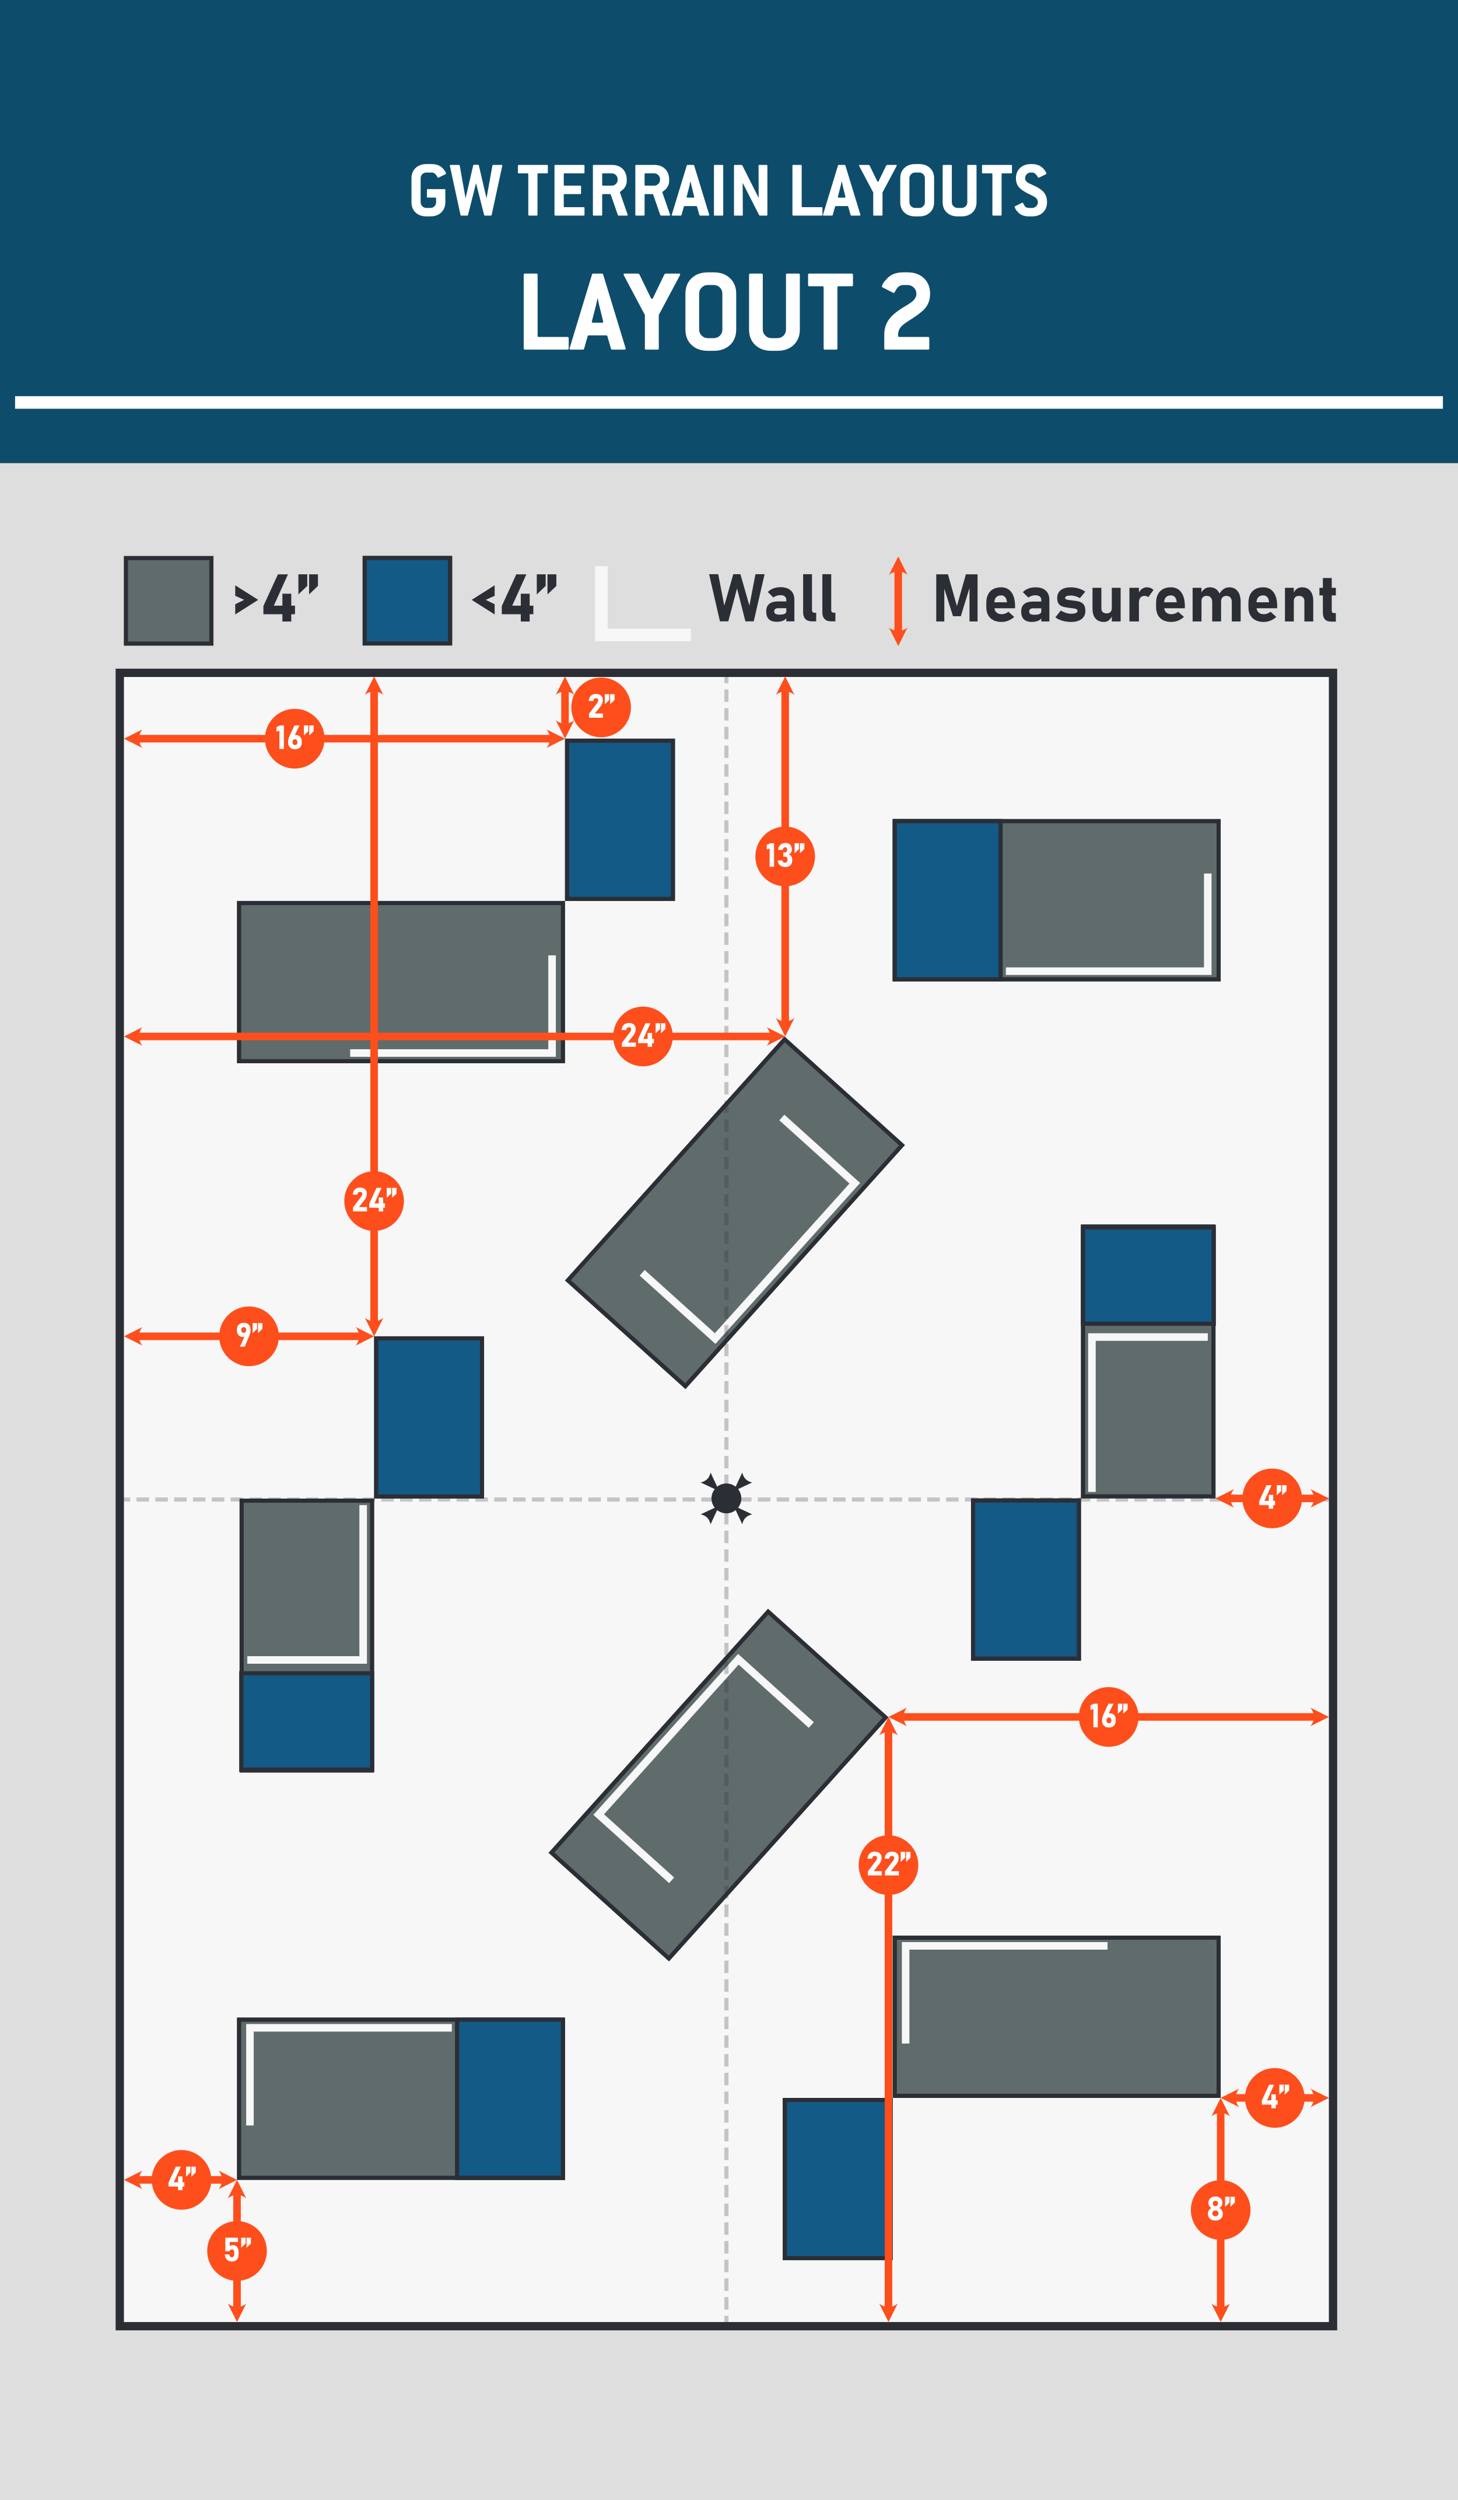
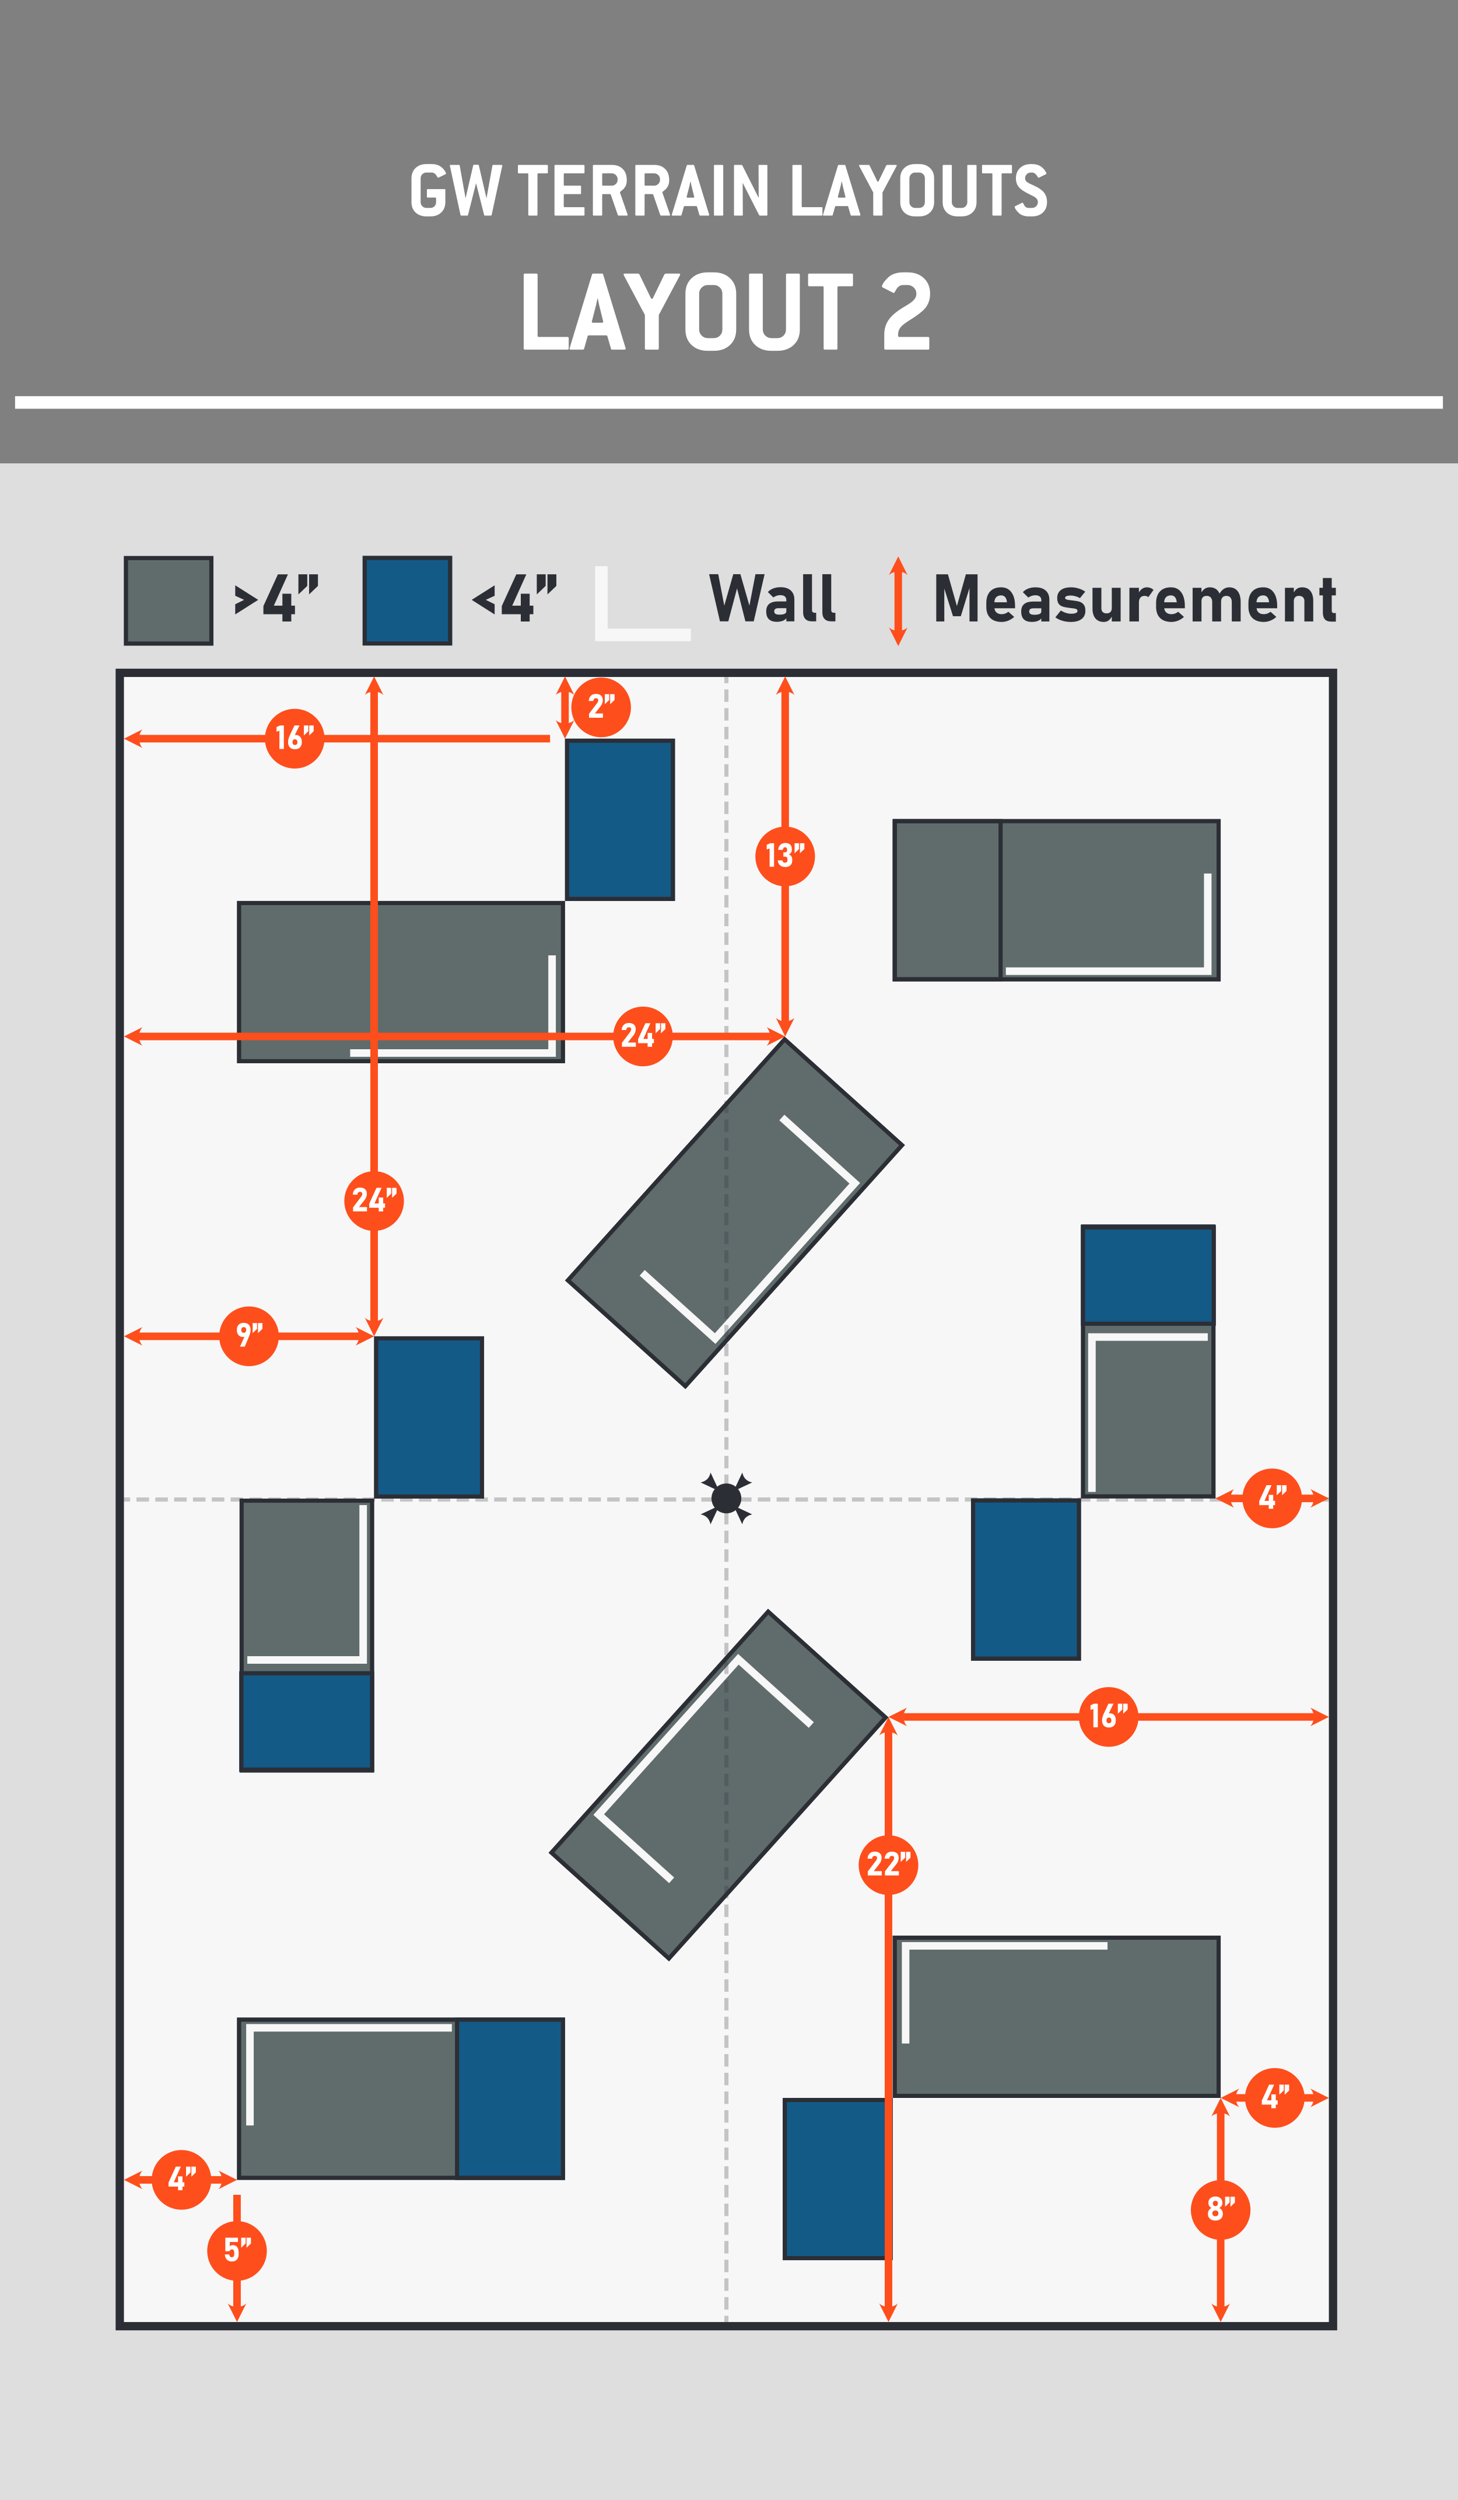
<svg xmlns="http://www.w3.org/2000/svg" width="580" height="994" viewBox="0 0 580 994" fill="none">
  <rect x="0" y="0" width="580" height="994" fill="#808080" stroke="none" />
  <g clip-path="url(#clip0_2109_19681)">
    <rect y="184.212" width="580" height="809.787" fill="#DEDEDE" />
    <path d="M78 395.098V650.2C78 658.538 86.414 664.239 94.15 661.146L195.778 614.857V332L92.811 373.213C88.439 374.963 84.692 377.983 82.052 381.883C79.412 385.784 78.001 390.387 78 395.098ZM219.333 614.857L360.667 662V379.143L219.333 332V614.857ZM485.85 332.854L384.222 379.143V662L487.189 620.787C491.561 619.038 495.309 616.018 497.949 612.118C500.589 608.217 502 603.613 502 598.902V343.8C502 335.462 493.586 329.761 485.85 332.854Z" fill="white" fill-opacity="0.4" />
    <g clip-path="url(#clip1_2109_19681)">
-       <rect width="580" height="184" fill="#0D4D6B" />
      <path d="M226.234 138.531C226.234 138.844 226.07 139 225.742 139H208.797C208.484 139 208.328 138.844 208.328 138.531V109.234C208.328 108.922 208.484 108.766 208.797 108.766H213.367C213.695 108.766 213.859 108.922 213.859 109.234V133.469C213.859 133.797 214.016 133.961 214.328 133.961H225.742C226.07 133.961 226.234 134.117 226.234 134.43V138.531ZM248.852 138.367C248.852 138.305 248.867 138.375 248.898 138.578C248.898 138.859 248.727 139 248.383 139H243.531C243.281 139 243.125 138.891 243.062 138.672L241.609 133.633C241.547 133.43 241.391 133.328 241.141 133.328H234.273C234.008 133.328 233.844 133.43 233.781 133.633L232.352 138.672C232.289 138.891 232.125 139 231.859 139H227.078C226.719 139 226.539 138.859 226.539 138.578C226.586 138.406 226.609 138.336 226.609 138.367L235.516 109.094C235.578 108.875 235.734 108.766 235.984 108.766H239.453C239.703 108.766 239.859 108.875 239.922 109.094L248.852 138.367ZM239.922 127.68L238.352 121.328C238.289 121.141 238.109 120.266 237.812 118.703H237.672C237.547 119.281 237.359 120.156 237.109 121.328L235.469 127.68C235.469 127.711 235.469 127.742 235.469 127.773C235.438 127.805 235.422 127.836 235.422 127.867C235.422 128.148 235.594 128.289 235.938 128.289H239.453C239.797 128.289 239.969 128.148 239.969 127.867C239.969 127.836 239.969 127.805 239.969 127.773C239.938 127.742 239.922 127.711 239.922 127.68ZM270.461 109.469L262.07 125.219V138.531C262.07 138.844 261.914 139 261.602 139H257.031C256.703 139 256.539 138.844 256.539 138.531V125.219L248.172 109.469C248.094 109.281 248.055 109.172 248.055 109.141C248.055 108.891 248.234 108.766 248.594 108.766H253.914L254.336 109.047L258.906 118.445C259 118.68 259.141 118.797 259.328 118.797C259.531 118.797 259.68 118.68 259.773 118.445L264.32 109.047L264.766 108.766H270.039C270.398 108.766 270.578 108.891 270.578 109.141C270.578 109.172 270.539 109.281 270.461 109.469ZM292.867 130.984C292.867 133.547 292.047 135.602 290.406 137.148C288.781 138.695 286.625 139.469 283.938 139.469H281.594C278.906 139.469 276.742 138.695 275.102 137.148C273.477 135.602 272.664 133.547 272.664 130.984V116.781C272.664 114.219 273.477 112.164 275.102 110.617C276.742 109.055 278.906 108.273 281.594 108.273H283.938C286.625 108.273 288.781 109.055 290.406 110.617C292.047 112.164 292.867 114.219 292.867 116.781V130.984ZM287.359 130.984V116.781C287.359 115.781 287.031 114.953 286.375 114.297C285.719 113.641 284.906 113.312 283.938 113.312H281.594C280.625 113.312 279.805 113.648 279.133 114.32C278.461 114.992 278.125 115.812 278.125 116.781V130.984C278.125 131.938 278.461 132.75 279.133 133.422C279.805 134.094 280.625 134.43 281.594 134.43H283.938C284.906 134.43 285.719 134.102 286.375 133.445C287.031 132.789 287.359 131.969 287.359 130.984ZM318.18 130.984C318.18 133.547 317.359 135.602 315.719 137.148C314.094 138.695 311.938 139.469 309.25 139.469H306.906C304.219 139.469 302.055 138.695 300.414 137.148C298.789 135.602 297.977 133.547 297.977 130.984V109.234C297.977 108.922 298.133 108.766 298.445 108.766H302.969C303.281 108.766 303.438 108.922 303.438 109.234V130.984C303.438 131.938 303.773 132.75 304.445 133.422C305.117 134.094 305.938 134.43 306.906 134.43H309.25C310.219 134.43 311.031 134.102 311.688 133.445C312.344 132.789 312.672 131.969 312.672 130.984V109.234C312.672 108.922 312.828 108.766 313.141 108.766H317.711C318.023 108.766 318.18 108.922 318.18 109.234V130.984ZM339.32 113.312C339.32 113.641 339.156 113.805 338.828 113.805H333.602C333.289 113.805 333.133 113.961 333.133 114.273V138.531C333.133 138.844 332.969 139 332.641 139H328.141C327.812 139 327.648 138.844 327.648 138.531V114.273C327.648 113.961 327.492 113.805 327.18 113.805H321.93C321.617 113.805 321.461 113.641 321.461 113.312V109.234C321.461 108.922 321.617 108.766 321.93 108.766H338.828C339.156 108.766 339.32 108.922 339.32 109.234V113.312ZM361.07 108.273C363.758 108.273 365.914 109.055 367.539 110.617C369.18 112.164 370 114.219 370 116.781C370 119.047 369.328 120.984 367.984 122.594C366.969 123.797 365.078 125.266 362.312 127C360.469 128.156 359.242 129.055 358.633 129.695C357.727 130.648 357.273 131.75 357.273 133V133.469C357.273 133.797 357.438 133.961 357.766 133.961H369.18C369.508 133.961 369.672 134.117 369.672 134.43V138.531C369.672 138.844 369.508 139 369.18 139H352.234C351.922 139 351.766 138.844 351.766 138.531V133C351.766 130.562 352.469 128.453 353.875 126.672C355.125 125.062 357.203 123.414 360.109 121.727C361.719 120.789 362.812 120.016 363.391 119.406C364.156 118.641 364.539 117.766 364.539 116.781C364.539 115.812 364.195 114.992 363.508 114.32C362.82 113.648 362.008 113.312 361.07 113.312H359.336C358.227 113.312 357.336 113.828 356.664 114.859C356.57 115.016 356.344 115.398 355.984 116.008C355.828 116.32 355.688 116.477 355.562 116.477C355.562 116.477 355.461 116.445 355.258 116.383L351.133 114.273C350.945 114.18 350.852 114.07 350.852 113.945C350.852 113.18 351.586 112.047 353.055 110.547C354.523 109.031 356.617 108.273 359.336 108.273H361.07Z" fill="white" />
      <line x1="6" y1="160.001" x2="574" y2="160.001" stroke="white" stroke-width="5" />
      <path d="M171.75 65.23C173.198 65.23 174.417 65.584 175.406 66.293C175.958 66.699 176.448 67.209 176.875 67.824C177.24 68.376 177.422 68.772 177.422 69.011C177.422 69.115 177.354 69.199 177.219 69.261L174.438 70.636C174.396 70.657 174.344 70.668 174.281 70.668C174.177 70.668 174.026 70.49 173.828 70.136C173.276 69.105 172.583 68.589 171.75 68.589H169.641C168.995 68.589 168.448 68.813 168 69.261C167.552 69.709 167.328 70.256 167.328 70.902V80.371C167.328 81.006 167.552 81.548 168 81.996C168.448 82.444 168.995 82.668 169.641 82.668H171.203C171.849 82.668 172.391 82.449 172.828 82.011C173.266 81.574 173.484 81.027 173.484 80.371V78.871C173.484 78.652 173.375 78.543 173.156 78.543H170.156C169.938 78.543 169.828 78.438 169.828 78.23V75.511C169.828 75.293 169.938 75.183 170.156 75.183H176.844C177.052 75.183 177.156 75.293 177.156 75.511V80.371C177.156 82.079 176.609 83.449 175.516 84.48C174.432 85.511 172.995 86.027 171.203 86.027H169.641C167.849 86.027 166.406 85.511 165.312 84.48C164.229 83.449 163.688 82.079 163.688 80.371V70.902C163.688 69.194 164.229 67.824 165.312 66.793C166.406 65.751 167.849 65.23 169.641 65.23H171.75ZM199.797 65.933L195.578 85.464C195.536 85.631 195.427 85.714 195.25 85.714H192.922C192.755 85.714 192.646 85.641 192.594 85.496L189.375 72.824L186.172 85.496C186.13 85.641 186.021 85.714 185.844 85.714H183.516C183.339 85.714 183.229 85.631 183.188 85.464L178.969 65.933C178.969 65.912 178.969 65.891 178.969 65.871C178.948 65.85 178.938 65.829 178.938 65.808C178.938 65.641 179.057 65.558 179.297 65.558H182.547C182.745 65.558 182.854 65.641 182.875 65.808L185.203 78.839L188.25 65.714C188.292 65.569 188.396 65.496 188.562 65.496H190.172C190.339 65.496 190.443 65.569 190.484 65.714L193.531 78.839L195.891 65.808C195.911 65.641 196.021 65.558 196.219 65.558H199.484C199.714 65.558 199.828 65.641 199.828 65.808C199.828 65.829 199.828 65.85 199.828 65.871C199.807 65.891 199.797 65.912 199.797 65.933ZM217.938 68.589C217.938 68.808 217.828 68.918 217.609 68.918H214.125C213.917 68.918 213.812 69.022 213.812 69.23V85.402C213.812 85.61 213.703 85.714 213.484 85.714H210.484C210.266 85.714 210.156 85.61 210.156 85.402V69.23C210.156 69.022 210.052 68.918 209.844 68.918H206.344C206.135 68.918 206.031 68.808 206.031 68.589V65.871C206.031 65.662 206.135 65.558 206.344 65.558H217.609C217.828 65.558 217.938 65.662 217.938 65.871V68.589ZM232.516 85.402C232.516 85.61 232.406 85.714 232.188 85.714H220.891C220.682 85.714 220.578 85.61 220.578 85.402V65.871C220.578 65.662 220.682 65.558 220.891 65.558H232.188C232.406 65.558 232.516 65.662 232.516 65.871V68.589C232.516 68.808 232.406 68.918 232.188 68.918H224.578C224.37 68.918 224.266 69.022 224.266 69.23V73.496C224.266 73.704 224.37 73.808 224.578 73.808H230.812C231.031 73.808 231.141 73.918 231.141 74.136V76.855C231.141 77.063 231.031 77.168 230.812 77.168H224.578C224.37 77.168 224.266 77.277 224.266 77.496V82.027C224.266 82.246 224.37 82.355 224.578 82.355H232.188C232.406 82.355 232.516 82.459 232.516 82.668V85.402ZM249.656 85.293C249.677 85.334 249.688 85.391 249.688 85.464C249.688 85.631 249.578 85.714 249.359 85.714H246.062C245.958 85.714 245.865 85.641 245.781 85.496L242.969 77.355L242.703 77.168H239.859C239.651 77.168 239.547 77.277 239.547 77.496V85.402C239.547 85.61 239.438 85.714 239.219 85.714H236.172C235.964 85.714 235.859 85.61 235.859 85.402V65.871C235.859 65.662 235.964 65.558 236.172 65.558H243.375C245.208 65.558 246.656 66.095 247.719 67.168C248.792 68.23 249.328 69.678 249.328 71.511V71.824C249.328 73.147 248.859 74.287 247.922 75.246C247.776 75.402 247.49 75.636 247.062 75.949C246.76 76.188 246.609 76.36 246.609 76.464V76.496L249.656 85.293ZM245.688 71.511V71.214C245.688 70.6 245.458 70.063 245 69.605C244.542 69.147 244 68.918 243.375 68.918H239.859C239.651 68.918 239.547 69.022 239.547 69.23V73.496C239.547 73.704 239.651 73.808 239.859 73.808H243.375C244 73.808 244.542 73.584 245 73.136C245.458 72.688 245.688 72.147 245.688 71.511ZM266.531 85.293C266.552 85.334 266.562 85.391 266.562 85.464C266.562 85.631 266.453 85.714 266.234 85.714H262.938C262.833 85.714 262.74 85.641 262.656 85.496L259.844 77.355L259.578 77.168H256.734C256.526 77.168 256.422 77.277 256.422 77.496V85.402C256.422 85.61 256.312 85.714 256.094 85.714H253.047C252.839 85.714 252.734 85.61 252.734 85.402V65.871C252.734 65.662 252.839 65.558 253.047 65.558H260.25C262.083 65.558 263.531 66.095 264.594 67.168C265.667 68.23 266.203 69.678 266.203 71.511V71.824C266.203 73.147 265.734 74.287 264.797 75.246C264.651 75.402 264.365 75.636 263.938 75.949C263.635 76.188 263.484 76.36 263.484 76.464V76.496L266.531 85.293ZM262.562 71.511V71.214C262.562 70.6 262.333 70.063 261.875 69.605C261.417 69.147 260.875 68.918 260.25 68.918H256.734C256.526 68.918 256.422 69.022 256.422 69.23V73.496C256.422 73.704 256.526 73.808 256.734 73.808H260.25C260.875 73.808 261.417 73.584 261.875 73.136C262.333 72.688 262.562 72.147 262.562 71.511ZM282.094 85.293C282.094 85.251 282.104 85.298 282.125 85.433C282.125 85.621 282.01 85.714 281.781 85.714H278.547C278.38 85.714 278.276 85.641 278.234 85.496L277.266 82.136C277.224 82.001 277.12 81.933 276.953 81.933H272.375C272.198 81.933 272.089 82.001 272.047 82.136L271.094 85.496C271.052 85.641 270.943 85.714 270.766 85.714H267.578C267.339 85.714 267.219 85.621 267.219 85.433C267.25 85.319 267.266 85.272 267.266 85.293L273.203 65.777C273.245 65.631 273.349 65.558 273.516 65.558H275.828C275.995 65.558 276.099 65.631 276.141 65.777L282.094 85.293ZM276.141 78.168L275.094 73.933C275.052 73.808 274.932 73.225 274.734 72.183H274.641C274.557 72.569 274.432 73.152 274.266 73.933L273.172 78.168C273.172 78.188 273.172 78.209 273.172 78.23C273.151 78.251 273.141 78.272 273.141 78.293C273.141 78.48 273.255 78.574 273.484 78.574H275.828C276.057 78.574 276.172 78.48 276.172 78.293C276.172 78.272 276.172 78.251 276.172 78.23C276.151 78.209 276.141 78.188 276.141 78.168ZM287.703 85.402C287.703 85.61 287.594 85.714 287.375 85.714H284.328C284.12 85.714 284.016 85.61 284.016 85.402V65.871C284.016 65.662 284.12 65.558 284.328 65.558H287.375C287.594 65.558 287.703 65.662 287.703 65.871V85.402ZM305.266 85.402C305.266 85.61 305.156 85.714 304.938 85.714H302.281L302 85.558L295.438 72.683L295.5 85.402C295.5 85.61 295.427 85.714 295.281 85.714H292.297C292.089 85.714 291.984 85.61 291.984 85.402V65.871C291.984 65.662 292.089 65.558 292.297 65.558H295L295.281 65.714L301.812 78.699L301.75 65.871C301.75 65.662 301.833 65.558 302 65.558H304.938C305.156 65.558 305.266 65.662 305.266 65.871V85.402ZM327.172 85.402C327.172 85.61 327.062 85.714 326.844 85.714H315.547C315.339 85.714 315.234 85.61 315.234 85.402V65.871C315.234 65.662 315.339 65.558 315.547 65.558H318.594C318.812 65.558 318.922 65.662 318.922 65.871V82.027C318.922 82.246 319.026 82.355 319.234 82.355H326.844C327.062 82.355 327.172 82.459 327.172 82.668V85.402ZM342.25 85.293C342.25 85.251 342.26 85.298 342.281 85.433C342.281 85.621 342.167 85.714 341.938 85.714H338.703C338.536 85.714 338.432 85.641 338.391 85.496L337.422 82.136C337.38 82.001 337.276 81.933 337.109 81.933H332.531C332.354 81.933 332.245 82.001 332.203 82.136L331.25 85.496C331.208 85.641 331.099 85.714 330.922 85.714H327.734C327.495 85.714 327.375 85.621 327.375 85.433C327.406 85.319 327.422 85.272 327.422 85.293L333.359 65.777C333.401 65.631 333.505 65.558 333.672 65.558H335.984C336.151 65.558 336.255 65.631 336.297 65.777L342.25 85.293ZM336.297 78.168L335.25 73.933C335.208 73.808 335.089 73.225 334.891 72.183H334.797C334.714 72.569 334.589 73.152 334.422 73.933L333.328 78.168C333.328 78.188 333.328 78.209 333.328 78.23C333.307 78.251 333.297 78.272 333.297 78.293C333.297 78.48 333.411 78.574 333.641 78.574H335.984C336.214 78.574 336.328 78.48 336.328 78.293C336.328 78.272 336.328 78.251 336.328 78.23C336.307 78.209 336.297 78.188 336.297 78.168ZM356.656 66.027L351.062 76.527V85.402C351.062 85.61 350.958 85.714 350.75 85.714H347.703C347.484 85.714 347.375 85.61 347.375 85.402V76.527L341.797 66.027C341.745 65.902 341.719 65.829 341.719 65.808C341.719 65.641 341.839 65.558 342.078 65.558H345.625L345.906 65.746L348.953 72.011C349.016 72.168 349.109 72.246 349.234 72.246C349.37 72.246 349.469 72.168 349.531 72.011L352.562 65.746L352.859 65.558H356.375C356.615 65.558 356.734 65.641 356.734 65.808C356.734 65.829 356.708 65.902 356.656 66.027ZM371.594 80.371C371.594 82.079 371.047 83.449 369.953 84.48C368.87 85.511 367.432 86.027 365.641 86.027H364.078C362.286 86.027 360.844 85.511 359.75 84.48C358.667 83.449 358.125 82.079 358.125 80.371V70.902C358.125 69.194 358.667 67.824 359.75 66.793C360.844 65.751 362.286 65.23 364.078 65.23H365.641C367.432 65.23 368.87 65.751 369.953 66.793C371.047 67.824 371.594 69.194 371.594 70.902V80.371ZM367.922 80.371V70.902C367.922 70.235 367.703 69.683 367.266 69.246C366.828 68.808 366.286 68.589 365.641 68.589H364.078C363.432 68.589 362.885 68.813 362.438 69.261C361.99 69.709 361.766 70.256 361.766 70.902V80.371C361.766 81.006 361.99 81.548 362.438 81.996C362.885 82.444 363.432 82.668 364.078 82.668H365.641C366.286 82.668 366.828 82.449 367.266 82.011C367.703 81.574 367.922 81.027 367.922 80.371ZM388.469 80.371C388.469 82.079 387.922 83.449 386.828 84.48C385.745 85.511 384.307 86.027 382.516 86.027H380.953C379.161 86.027 377.719 85.511 376.625 84.48C375.542 83.449 375 82.079 375 80.371V65.871C375 65.662 375.104 65.558 375.312 65.558H378.328C378.536 65.558 378.641 65.662 378.641 65.871V80.371C378.641 81.006 378.865 81.548 379.312 81.996C379.76 82.444 380.307 82.668 380.953 82.668H382.516C383.161 82.668 383.703 82.449 384.141 82.011C384.578 81.574 384.797 81.027 384.797 80.371V65.871C384.797 65.662 384.901 65.558 385.109 65.558H388.156C388.365 65.558 388.469 65.662 388.469 65.871V80.371ZM402.562 68.589C402.562 68.808 402.453 68.918 402.234 68.918H398.75C398.542 68.918 398.438 69.022 398.438 69.23V85.402C398.438 85.61 398.328 85.714 398.109 85.714H395.109C394.891 85.714 394.781 85.61 394.781 85.402V69.23C394.781 69.022 394.677 68.918 394.469 68.918H390.969C390.76 68.918 390.656 68.808 390.656 68.589V65.871C390.656 65.662 390.76 65.558 390.969 65.558H402.234C402.453 65.558 402.562 65.662 402.562 65.871V68.589ZM410.094 68.589C409.448 68.589 408.901 68.813 408.453 69.261C408.005 69.709 407.781 70.256 407.781 70.902C407.781 71.558 408.125 72.11 408.812 72.558C409.042 72.735 409.938 73.173 411.5 73.871C413.271 74.683 414.536 75.569 415.297 76.527C416.109 77.558 416.516 78.839 416.516 80.371C416.516 82.079 415.969 83.449 414.875 84.48C413.792 85.511 412.354 86.027 410.562 86.027H409.281C407.49 86.027 406.104 85.527 405.125 84.527C404.146 83.527 403.656 82.751 403.656 82.199C403.656 82.115 403.719 82.037 403.844 81.964L406.625 80.589C406.677 80.569 406.734 80.558 406.797 80.558C406.88 80.558 407.083 80.881 407.406 81.527C407.781 82.287 408.406 82.668 409.281 82.668H410.562C411.188 82.668 411.729 82.444 412.188 81.996C412.646 81.548 412.875 81.006 412.875 80.371C412.875 79.641 412.562 79.032 411.938 78.543C411.583 78.272 410.755 77.824 409.453 77.199C407.547 76.282 406.224 75.418 405.484 74.605C404.589 73.626 404.141 72.391 404.141 70.902C404.141 69.194 404.682 67.824 405.766 66.793C406.859 65.751 408.302 65.23 410.094 65.23H410.562C412.021 65.23 413.24 65.584 414.219 66.293C414.771 66.699 415.271 67.22 415.719 67.855C416.083 68.386 416.266 68.772 416.266 69.011C416.266 69.115 416.203 69.199 416.078 69.261L413.281 70.636C413.24 70.657 413.188 70.668 413.125 70.668C413.042 70.668 412.906 70.511 412.719 70.199C412.073 69.126 411.354 68.589 410.562 68.589H410.094Z" fill="white" />
    </g>
  </g>
  <g clip-path="url(#clip2_2109_19681)">
    <path d="M93.576 236.854V232.692L102.708 238.478H97.118L93.576 236.854ZM93.576 240.218L97.118 238.478H102.708L93.576 244.277V240.218ZM104.781 244.187V240.94L110.551 228.336H114.545L108.929 240.785H117.339V244.187H104.781ZM112.342 247.074V236.043H115.871V247.074H112.342ZM122.955 236.313V228.323H126.484V232.937L122.955 236.313ZM118.705 236.313V228.323H122.234V232.937L118.705 236.313Z" fill="#2C2E35" />
    <path d="M196.769 236.854L193.226 238.478H187.636L196.769 232.692V236.854ZM196.769 240.218V244.277L187.636 238.478H193.226L196.769 240.218ZM199.615 244.187V240.94L205.385 228.336H209.378L203.762 240.785H212.173V244.187H199.615ZM207.175 247.074V236.043H210.705V247.074H207.175ZM217.789 236.313V228.323H221.318V232.937L217.789 236.313ZM213.538 236.313V228.323H217.067V232.937L213.538 236.313Z" fill="#2C2E35" />
    <path d="M288.124 240.773L291.704 228.273H294.538L298.119 240.773L300.527 228.273H304.159L299.844 247.011H296.521L293.198 233.917L289.721 247.011H286.398L282.083 228.273H285.715L288.124 240.773ZM312.802 247.011V238.531C312.802 237.912 312.596 237.436 312.184 237.101C311.771 236.765 311.187 236.598 310.432 236.598C309.934 236.598 309.44 236.68 308.951 236.843C308.461 236.997 308.028 237.225 307.65 237.526L305.46 235.374C305.993 234.764 306.697 234.291 307.572 233.956C308.448 233.612 309.418 233.441 310.483 233.441C312.244 233.441 313.605 233.874 314.566 234.742C315.528 235.61 316.009 236.834 316.009 238.415V247.011H312.802ZM309.08 247.204C307.654 247.204 306.585 246.865 305.872 246.186C305.16 245.507 304.803 244.468 304.803 243.067C304.803 241.736 305.198 240.743 305.988 240.09C306.787 239.429 307.98 239.098 309.569 239.098H312.918L313.098 241.791H309.582C309.049 241.791 308.65 241.899 308.384 242.114C308.118 242.32 307.984 242.638 307.984 243.067C307.984 243.505 308.152 243.832 308.487 244.047C308.831 244.253 309.337 244.356 310.007 244.356C310.943 244.356 311.642 244.249 312.106 244.034C312.57 243.819 312.802 243.484 312.802 243.029L313.072 244.974C313.021 245.481 312.793 245.902 312.39 246.237C311.986 246.564 311.488 246.809 310.896 246.972C310.312 247.127 309.706 247.204 309.08 247.204ZM323.016 228.273V242.59C323.016 242.908 323.106 243.157 323.286 243.338C323.475 243.518 323.741 243.608 324.085 243.608H324.677V247.011H322.874C321.8 247.011 320.968 246.701 320.375 246.083C319.783 245.464 319.486 244.592 319.486 243.467V228.273H323.016ZM330.667 228.273V242.59C330.667 242.908 330.757 243.157 330.937 243.338C331.126 243.518 331.392 243.608 331.736 243.608H332.328V247.011H330.525C329.452 247.011 328.619 246.701 328.026 246.083C327.434 245.464 327.137 244.592 327.137 243.467V228.273H330.667Z" fill="#2C2E35" />
    <path d="M380.662 240.952L384.23 228.323H388.879V247.061H385.671V232.512L385.8 233.336L382.219 244.973H379.103L375.522 233.594L375.651 232.512V247.061H372.444V228.323H377.095L380.662 240.952ZM398.474 247.254C396.532 247.254 395.025 246.734 393.954 245.695C392.889 244.647 392.355 243.169 392.355 241.262V239.754C392.355 237.761 392.866 236.219 393.888 235.128C394.92 234.036 396.371 233.491 398.244 233.491C400.011 233.491 401.376 234.144 402.339 235.45C403.308 236.747 403.793 238.577 403.793 240.94V241.816H394.65V239.432H400.575L400.535 239.123C400.44 238.358 400.199 237.765 399.813 237.344C399.427 236.915 398.903 236.7 398.244 236.7C397.393 236.7 396.73 236.953 396.259 237.46C395.794 237.967 395.563 238.684 395.563 239.612V241.313C395.563 242.224 395.817 242.928 396.325 243.427C396.839 243.925 397.554 244.174 398.474 244.174C398.946 244.174 399.414 244.093 399.879 243.929C400.341 243.758 400.763 243.517 401.142 243.208L403.447 245.257C402.751 245.892 401.97 246.386 401.102 246.739C400.235 247.082 399.358 247.254 398.474 247.254ZM414.239 247.061V238.581C414.239 237.963 414.034 237.486 413.622 237.151C413.21 236.816 412.626 236.648 411.868 236.648C411.37 236.648 410.879 236.73 410.388 236.893C409.9 237.048 409.464 237.275 409.088 237.576L406.899 235.424C407.43 234.814 408.136 234.341 409.009 234.006C409.886 233.663 410.856 233.491 411.921 233.491C413.682 233.491 415.043 233.925 416.003 234.792C416.966 235.66 417.447 236.884 417.447 238.465V247.061H414.239ZM410.516 247.254C409.092 247.254 408.023 246.915 407.311 246.236C406.596 245.557 406.24 244.518 406.24 243.117C406.24 241.786 406.635 240.794 407.427 240.141C408.225 239.479 409.418 239.148 411.007 239.148H414.354L414.536 241.842H411.021C410.486 241.842 410.088 241.949 409.82 242.164C409.557 242.37 409.421 242.688 409.421 243.117C409.421 243.556 409.59 243.882 409.926 244.097C410.269 244.303 410.773 244.406 411.446 244.406C412.379 244.406 413.081 244.299 413.543 244.084C414.008 243.869 414.239 243.534 414.239 243.079L414.509 245.025C414.46 245.532 414.232 245.953 413.827 246.288C413.424 246.614 412.926 246.859 412.333 247.022C411.749 247.177 411.143 247.254 410.516 247.254ZM426.037 247.254C424.836 247.254 423.689 247.095 422.597 246.777C421.516 246.451 420.593 246 419.831 245.424L422.007 242.705C422.65 243.117 423.323 243.435 424.028 243.659C424.731 243.882 425.403 243.994 426.037 243.994C426.861 243.994 427.501 243.904 427.956 243.723C428.411 243.534 428.638 243.276 428.638 242.95C428.638 242.555 428.48 242.284 428.163 242.138C427.853 241.992 427.444 241.898 426.94 241.855C426.432 241.803 425.895 241.739 425.328 241.661C424.754 241.584 424.183 241.494 423.616 241.391C423.059 241.279 422.548 241.103 422.083 240.862C421.618 240.613 421.252 240.244 420.975 239.754C420.702 239.256 420.563 238.581 420.563 237.731C420.563 236.382 421.041 235.338 421.994 234.599C422.947 233.86 424.296 233.491 426.037 233.491C427.059 233.491 428.064 233.641 429.05 233.942C430.046 234.243 430.936 234.668 431.718 235.218L429.617 237.782C429.034 237.456 428.424 237.202 427.791 237.022C427.154 236.842 426.544 236.751 425.961 236.751C425.248 236.751 424.695 236.833 424.299 236.996C423.903 237.151 423.705 237.378 423.705 237.679C423.705 237.937 423.844 238.13 424.118 238.259C424.394 238.388 424.754 238.482 425.199 238.543C425.647 238.594 426.129 238.65 426.643 238.71C427.237 238.779 427.834 238.865 428.434 238.968C429.034 239.062 429.584 239.238 430.082 239.496C430.59 239.754 430.996 240.145 431.306 240.669C431.616 241.193 431.771 241.915 431.771 242.834C431.771 244.234 431.266 245.321 430.264 246.094C429.265 246.868 427.857 247.254 426.037 247.254ZM442.279 247.061V233.684H445.797V247.061H442.279ZM438.131 233.684V241.816C438.131 242.46 438.312 242.963 438.672 243.324C439.041 243.676 439.559 243.852 440.218 243.852C440.881 243.852 441.385 243.672 441.738 243.311C442.098 242.941 442.279 242.417 442.279 241.739L442.46 244.664C442.236 245.325 441.84 245.923 441.273 246.455C440.716 246.988 439.991 247.254 439.097 247.254C437.663 247.254 436.555 246.79 435.773 245.862C434.992 244.935 434.603 243.629 434.603 241.945V233.684H438.131ZM449.286 247.061V233.684H453.074V247.061H449.286ZM456.807 237.409C456.645 237.237 456.434 237.108 456.177 237.022C455.927 236.936 455.64 236.893 455.313 236.893C454.601 236.893 454.047 237.125 453.651 237.589C453.266 238.044 453.074 238.68 453.074 239.496L452.804 236.017C453.17 235.226 453.648 234.608 454.232 234.161C454.825 233.714 455.472 233.491 456.177 233.491C456.734 233.491 457.239 233.581 457.684 233.762C458.139 233.933 458.535 234.191 458.868 234.535L456.807 237.409ZM466.016 247.254C464.077 247.254 462.571 246.734 461.496 245.695C460.431 244.647 459.9 243.169 459.9 241.262V239.754C459.9 237.761 460.411 236.219 461.433 235.128C462.462 234.036 463.913 233.491 465.785 233.491C467.553 233.491 468.921 234.144 469.881 235.45C470.85 236.747 471.338 238.577 471.338 240.94V241.816H462.191V239.432H468.117L468.077 239.123C467.985 238.358 467.744 237.765 467.358 237.344C466.969 236.915 466.448 236.7 465.785 236.7C464.935 236.7 464.275 236.953 463.8 237.46C463.339 237.967 463.108 238.684 463.108 239.612V241.313C463.108 242.224 463.359 242.928 463.866 243.427C464.381 243.925 465.1 244.174 466.016 244.174C466.491 244.174 466.956 244.093 467.421 243.929C467.886 243.758 468.305 243.517 468.684 243.208L470.989 245.257C470.293 245.892 469.511 246.386 468.644 246.739C467.777 247.082 466.903 247.254 466.016 247.254ZM490.014 247.061V239.342C490.014 238.56 489.823 237.958 489.447 237.537C489.078 237.108 488.55 236.893 487.861 236.893C487.185 236.893 486.661 237.099 486.291 237.512C485.929 237.915 485.751 238.491 485.751 239.238L485.091 236.146C485.513 235.295 486.064 234.642 486.74 234.187C487.419 233.723 488.168 233.491 488.982 233.491C490.433 233.491 491.554 234.002 492.345 235.024C493.143 236.038 493.542 237.473 493.542 239.329V247.061H490.014ZM474.428 247.061V233.684H477.956V247.061H474.428ZM482.219 247.061V239.342C482.219 238.56 482.028 237.958 481.642 237.537C481.263 237.108 480.719 236.893 480.007 236.893C479.354 236.893 478.846 237.078 478.487 237.447C478.134 237.808 477.956 238.319 477.956 238.981L477.685 236.017C478.075 235.209 478.559 234.586 479.143 234.148C479.733 233.71 480.439 233.491 481.253 233.491C482.687 233.491 483.795 234.002 484.577 235.024C485.358 236.038 485.751 237.473 485.751 239.329V247.061H482.219ZM502.751 247.254C500.809 247.254 499.302 246.734 498.231 245.695C497.166 244.647 496.632 243.169 496.632 241.262V239.754C496.632 237.761 497.143 236.219 498.165 235.128C499.197 234.036 500.648 233.491 502.521 233.491C504.288 233.491 505.653 234.144 506.616 235.45C507.585 236.747 508.07 238.577 508.07 240.94V241.816H498.927V239.432H504.852L504.812 239.123C504.717 238.358 504.476 237.765 504.09 237.344C503.704 236.915 503.18 236.7 502.521 236.7C501.67 236.7 501.007 236.953 500.536 237.46C500.071 237.967 499.84 238.684 499.84 239.612V241.313C499.84 242.224 500.094 242.928 500.602 243.427C501.116 243.925 501.831 244.174 502.751 244.174C503.223 244.174 503.691 244.093 504.156 243.929C504.618 243.758 505.04 243.517 505.419 243.208L507.724 245.257C507.028 245.892 506.247 246.386 505.379 246.739C504.512 247.082 503.635 247.254 502.751 247.254ZM511.163 247.061V233.684H514.691V247.061H511.163ZM518.888 247.061V238.955C518.888 238.293 518.7 237.787 518.325 237.434C517.955 237.073 517.424 236.893 516.739 236.893C516.086 236.893 515.581 237.078 515.219 237.447C514.866 237.808 514.691 238.319 514.691 238.981L514.421 236.017C514.806 235.209 515.275 234.586 515.825 234.148C516.383 233.71 517.105 233.491 517.988 233.491C519.396 233.491 520.488 233.968 521.259 234.921C522.034 235.866 522.42 237.207 522.42 238.942V247.061H518.888ZM529.631 247.125C528.437 247.125 527.577 246.82 527.043 246.21C526.512 245.6 526.245 244.724 526.245 243.581V229.792H529.773V242.705C529.773 243.023 529.839 243.272 529.967 243.453C530.096 243.633 530.284 243.723 530.535 243.723H531.408V247.125H529.631ZM524.866 236.7V233.684H531.408V236.7H524.866Z" fill="#2C2E35" />
    <path fill-rule="evenodd" clip-rule="evenodd" d="M49.297 923.137H528.642V269.134H49.297V923.137Z" fill="#F7F7F7" />
    <path fill-rule="evenodd" clip-rule="evenodd" d="M46 926.436H531.939V265.834H46V926.436ZM49.297 923.137H528.642V269.134H49.297V923.137Z" fill="#2C2E35" />
    <path fill-rule="evenodd" clip-rule="evenodd" d="M312.058 412.048L359.981 455.217L272.684 552.236L224.761 509.067L312.058 412.048Z" fill="#606C6C" />
    <path fill-rule="evenodd" clip-rule="evenodd" d="M312.058 412.048L359.981 455.217L272.684 552.236L224.761 509.067L312.058 412.048ZM312.18 414.377L227.09 508.945L272.561 549.903L357.653 455.339L312.18 414.377Z" fill="#2C2E35" />
    <path fill-rule="evenodd" clip-rule="evenodd" d="M94.288 422.699H224.761V358.183H94.288V422.699Z" fill="#606C6C" />
    <path fill-rule="evenodd" clip-rule="evenodd" d="M94.288 422.699H224.761V358.183H94.288V422.699ZM223.112 359.832H95.937V421.05H223.112V359.832Z" fill="#2C2E35" />
    <path fill-rule="evenodd" clip-rule="evenodd" d="M355.12 390.159H485.592V325.643H355.12V390.159Z" fill="#606C6C" />
    <path fill-rule="evenodd" clip-rule="evenodd" d="M355.12 390.159H485.592V325.643H355.12V390.159ZM483.947 327.289L356.769 327.292V388.51H483.947V327.289Z" fill="#2C2E35" />
    <path fill-rule="evenodd" clip-rule="evenodd" d="M94.288 866.621H224.761V802.104H94.288V866.621Z" fill="#606C6C" />
    <path fill-rule="evenodd" clip-rule="evenodd" d="M94.288 866.621H224.761V802.104H94.288V866.621ZM95.937 864.971H223.112V803.754H95.937V864.971Z" fill="#2C2E35" />
    <path fill-rule="evenodd" clip-rule="evenodd" d="M355.12 834.036H485.592V769.519H355.12V834.036Z" fill="#606C6C" />
    <path fill-rule="evenodd" clip-rule="evenodd" d="M355.12 834.036H485.592V769.519H355.12V834.036ZM356.769 832.386H483.947V771.169H356.769V832.386Z" fill="#2C2E35" />
    <path fill-rule="evenodd" clip-rule="evenodd" d="M266.141 779.753L218.222 736.585L305.525 639.572L353.445 682.741L266.141 779.753Z" fill="#606C6C" />
    <path fill-rule="evenodd" clip-rule="evenodd" d="M266.141 779.753L218.222 736.585L305.525 639.572L353.445 682.741L266.141 779.753ZM266.019 777.424L351.117 682.863L305.647 641.901L220.55 736.463L266.019 777.424Z" fill="#2C2E35" />
    <path fill-rule="evenodd" clip-rule="evenodd" d="M49.297 256.676H84.908V221.046H49.297V256.676Z" fill="#606C6C" />
    <path fill-rule="evenodd" clip-rule="evenodd" d="M49.297 256.676H84.908V221.046H49.297V256.676ZM83.259 222.695H50.946V255.026H83.259V222.695Z" fill="#2C2E35" />
    <path fill-rule="evenodd" clip-rule="evenodd" d="M144.259 256.629H179.87V221H144.259V256.629Z" fill="#135A87" />
    <path fill-rule="evenodd" clip-rule="evenodd" d="M144.259 256.629H179.87V221H144.259V256.629ZM178.222 222.649H145.908V254.98H178.222V222.649Z" fill="#2C2E35" />
    <path fill-rule="evenodd" clip-rule="evenodd" d="M430.02 595.701H483.532V486.804H430.02V595.701Z" fill="#606C6C" />
    <path fill-rule="evenodd" clip-rule="evenodd" d="M430.02 595.701H483.532V486.804H430.02V595.701ZM431.668 488.452V594.052H481.886V488.452H431.668Z" fill="#2C2E35" />
    <path fill-rule="evenodd" clip-rule="evenodd" d="M95.31 704.673H148.824V595.774H95.31V704.673Z" fill="#606C6C" />
    <path fill-rule="evenodd" clip-rule="evenodd" d="M95.31 704.673H148.824V595.774H95.31V704.673ZM147.176 703.023V597.423H96.959V703.023H147.176Z" fill="#2C2E35" />
    <path fill-rule="evenodd" clip-rule="evenodd" d="M386.274 660.218H430.02V595.701H386.274V660.218Z" fill="#135A87" />
    <path fill-rule="evenodd" clip-rule="evenodd" d="M386.274 660.218H430.02V595.701H386.274V660.218ZM387.923 597.351V658.568H428.368V597.351H387.923Z" fill="#2C2E35" />
    <path fill-rule="evenodd" clip-rule="evenodd" d="M148.825 595.774H192.567V531.258H148.825V595.774Z" fill="#135A87" />
    <path fill-rule="evenodd" clip-rule="evenodd" d="M148.825 595.774H192.567V531.258H148.825V595.774ZM190.918 594.124V532.907H150.474V594.124H190.918Z" fill="#2C2E35" />
    <path fill-rule="evenodd" clip-rule="evenodd" d="M430.02 527.077H483.637V487.144H430.02V527.077Z" fill="#135A87" />
    <path fill-rule="evenodd" clip-rule="evenodd" d="M430.02 527.077H483.637V487.144H430.02V527.077ZM481.988 488.792H431.668V525.428H481.988V488.792Z" fill="#2C2E35" />
    <path fill-rule="evenodd" clip-rule="evenodd" d="M95.207 704.333H148.824V664.397H95.207V704.333Z" fill="#135A87" />
    <path fill-rule="evenodd" clip-rule="evenodd" d="M95.207 704.333H148.824V664.397H95.207V704.333ZM96.855 702.683H147.176V666.047H96.855V702.683Z" fill="#2C2E35" />
    <path fill-rule="evenodd" clip-rule="evenodd" d="M224.761 358.182H268.503V293.665H224.761V358.182Z" fill="#135A87" />
    <path fill-rule="evenodd" clip-rule="evenodd" d="M224.761 358.182H268.503V293.665H224.761V358.182ZM266.855 356.532V295.315H226.41V356.532H266.855Z" fill="#2C2E35" />
-     <path fill-rule="evenodd" clip-rule="evenodd" d="M355.12 390.159H398.864V325.643H355.12V390.159Z" fill="#135A87" />
    <path fill-rule="evenodd" clip-rule="evenodd" d="M355.12 390.159H398.864V325.643H355.12V390.159ZM397.215 388.51V327.292H356.769V388.51H397.215Z" fill="#2C2E35" />
    <path fill-rule="evenodd" clip-rule="evenodd" d="M181.018 866.621H224.761V802.104H181.018V866.621Z" fill="#135A87" />
    <path fill-rule="evenodd" clip-rule="evenodd" d="M181.018 866.621H224.761V802.104H181.018V866.621ZM182.667 803.754V864.971H223.112V803.754H182.667Z" fill="#2C2E35" />
    <path fill-rule="evenodd" clip-rule="evenodd" d="M311.379 898.552H355.122V834.036H311.379V898.552Z" fill="#135A87" />
    <path fill-rule="evenodd" clip-rule="evenodd" d="M311.379 898.552H355.122V834.036H311.379V898.552ZM313.028 835.685V896.903H353.472V835.685H313.028Z" fill="#2C2E35" />
    <path d="M255.464 506.012L284.483 532.151L340.038 470.409L311.021 444.267" stroke="#F7F7F7" stroke-width="3" stroke-miterlimit="1.5" />
    <path d="M322.741 685.796L293.725 659.654L238.164 721.393L267.18 747.534" stroke="#F7F7F7" stroke-width="3" stroke-miterlimit="1.5" />
    <path d="M239.222 225.074V252.407H274.833" stroke="#F7F7F7" stroke-width="5" stroke-miterlimit="1.5" />
    <path d="M139.302 418.632H219.618V379.812" stroke="#F7F7F7" stroke-width="3" stroke-miterlimit="1.5" />
    <path d="M400.136 386.092H480.452V347.272" stroke="#F7F7F7" stroke-width="3" stroke-miterlimit="1.5" />
    <path d="M179.748 806.172H99.431V844.992" stroke="#F7F7F7" stroke-width="3" stroke-miterlimit="1.5" />
    <path d="M440.581 773.587H360.264V812.407" stroke="#F7F7F7" stroke-width="3" stroke-miterlimit="1.5" />
    <path d="M434.372 593.118V531.551H480.462" stroke="#F7F7F7" stroke-width="3" stroke-miterlimit="1.5" />
    <path d="M144.472 598.357V659.924H98.383" stroke="#F7F7F7" stroke-width="3" stroke-miterlimit="1.5" />
    <path fill-rule="evenodd" clip-rule="evenodd" d="M288.145 271.611H289.794V269.134H288.145V271.611ZM288.145 279.044H289.794V274.089H288.145V279.044ZM288.145 286.473H289.794V281.519H288.145V286.473ZM288.145 293.906H289.794V288.951H288.145V293.906ZM288.145 301.339H289.794V296.385H288.145V301.339ZM288.145 308.768H289.794V303.814H288.145V308.768ZM288.145 316.201H289.794V311.247H288.145V316.201ZM288.145 323.634H289.794V318.68H288.145V323.634ZM288.145 331.064H289.794V326.109H288.145V331.064ZM288.145 338.5H289.794V333.545H288.145V338.5ZM288.145 345.929H289.794V340.975H288.145V345.929ZM288.145 353.362H289.794V348.408H288.145V353.362ZM288.145 360.791H289.794V355.837H288.145V360.791ZM288.145 368.224H289.794V363.269H288.145V368.224ZM288.145 375.657H289.794V370.702H288.145V375.657ZM288.145 383.09H289.794V378.136H288.145V383.09ZM288.145 390.519H289.794V385.565H288.145V390.519ZM288.145 397.952H289.794V392.998H288.145V397.952ZM288.145 405.385H289.794V400.43H288.145V405.385ZM288.145 412.818H289.794V407.863H288.145V412.818ZM288.145 420.247H289.794V415.293H288.145V420.247ZM288.145 427.68H289.794V422.726H288.145V427.68ZM288.145 435.113H289.794V430.159H288.145V435.113ZM288.145 442.546H289.794V437.591H288.145V442.546ZM288.145 449.975H289.794V445.02H288.145V449.975ZM288.145 457.408H289.794V452.453H288.145V457.408ZM288.145 464.837H289.794V459.882H288.145V464.837ZM288.145 472.27H289.794V467.316H288.145V472.27ZM288.145 479.703H289.794V474.749H288.145V479.703ZM288.145 487.136H289.794V482.181H288.145V487.136ZM288.145 494.565H289.794V489.611H288.145V494.565ZM288.145 501.998H289.794V497.044H288.145V501.998ZM288.145 509.431H289.794V504.476H288.145V509.431ZM288.145 516.864H289.794V511.909H288.145V516.864ZM288.145 524.293H289.794V519.339H288.145V524.293ZM288.145 531.726H289.794V526.772H288.145V531.726ZM288.145 539.159H289.794V534.204H288.145V539.159ZM288.145 546.588H289.794V541.634H288.145V546.588ZM288.145 554.021H289.794V549.066H288.145V554.021ZM288.145 561.454H289.794V556.499H288.145V561.454ZM288.145 568.883H289.794V563.928H288.145V568.883ZM288.145 576.319H289.794V571.364H288.145V576.319ZM288.145 583.749H289.794V578.794H288.145V583.749ZM288.145 591.182H289.794V586.226H288.145V591.182ZM288.145 598.614H289.794V593.659H288.145V598.614ZM288.145 606.047H289.794V601.092H288.145V606.047ZM288.145 613.477H289.794V608.521H288.145V613.477ZM288.145 620.909H289.794V615.954H288.145V620.909ZM288.145 628.339H289.794V623.387H288.145V628.339ZM288.145 635.772H289.794V630.817H288.145V635.772ZM288.145 643.205H289.794V638.249H288.145V643.205ZM288.145 650.637H289.794V645.682H288.145V650.637ZM288.145 658.067H289.794V653.112H288.145V658.067ZM288.145 665.5H289.794V660.544H288.145V665.5ZM288.145 672.932H289.794V667.977H288.145V672.932ZM288.145 680.362H289.794V675.41H288.145V680.362ZM288.145 687.795H289.794V682.84H288.145V687.795ZM288.145 695.228H289.794V690.272H288.145V695.228ZM288.145 702.66H289.794V697.705H288.145V702.66ZM288.145 710.09H289.794V705.135H288.145V710.09ZM288.145 717.523H289.794V712.567H288.145V717.523ZM288.145 724.955H289.794V720H288.145V724.955ZM288.145 732.385H289.794V727.43H288.145V732.385ZM288.145 739.818H289.794V734.866H288.145V739.818ZM288.145 747.25H289.794V742.295H288.145V747.25ZM288.145 754.68H289.794V749.725H288.145V754.68ZM288.145 762.113H289.794V757.158H288.145V762.113ZM288.145 769.546H289.794V764.59H288.145V769.546ZM288.145 776.978H289.794V772.023H288.145V776.978ZM288.145 784.408H289.794V779.456H288.145V784.408ZM288.145 791.841H289.794V786.885H288.145V791.841ZM288.145 799.273H289.794V794.318H288.145V799.273ZM288.145 806.706H289.794V801.751H288.145V806.706ZM288.145 814.136H289.794V809.184H288.145V814.136ZM288.145 821.569H289.794V816.613H288.145V821.569ZM288.145 829.001H289.794V824.046H288.145V829.001ZM288.145 836.434H289.794V831.479H288.145V836.434ZM288.145 843.864H289.794V838.908H288.145V843.864ZM288.145 851.296H289.794V846.341H288.145V851.296ZM288.145 858.729H289.794V853.774H288.145V858.729ZM288.145 866.159H289.794V861.207H288.145V866.159ZM288.145 873.591H289.794V868.636H288.145V873.591ZM288.145 881.024H289.794V876.069H288.145V881.024ZM288.145 888.454H289.794V883.502H288.145V888.454ZM288.145 895.887H289.794V890.931H288.145V895.887ZM288.145 903.319H289.794V898.364H288.145V903.319ZM288.145 910.749H289.794V905.797H288.145V910.749ZM288.145 918.182H289.794V913.23H288.145V918.182ZM288.145 923.137H289.794V920.659H288.145V923.137Z" fill="#2C2E35" fill-opacity="0.25" />
    <path fill-rule="evenodd" clip-rule="evenodd" d="M49.297 596.962H51.794V595.312H49.297V596.962ZM54.29 596.962H59.283V595.312H54.29V596.962ZM61.78 596.962H66.773V595.312H61.78V596.962ZM69.27 596.962H74.263V595.312H69.27V596.962ZM76.759 596.962H81.752V595.312H76.759V596.962ZM84.249 596.962H89.243V595.312H84.249V596.962ZM91.739 596.962H96.733V595.312H91.739V596.962ZM99.229 596.962H104.222V595.312H99.229V596.962ZM106.719 596.962H111.712V595.312H106.719V596.962ZM114.208 596.962H119.201V595.312H114.208V596.962ZM121.698 596.962H126.691V595.312H121.698V596.962ZM129.188 596.962H134.181V595.312H129.188V596.962ZM136.678 596.962H141.671V595.312H136.678V596.962ZM144.167 596.962H149.161V595.312H144.167V596.962ZM151.657 596.962H156.65V595.312H151.657V596.962ZM159.147 596.962H164.14V595.312H159.147V596.962ZM166.637 596.962H171.63V595.312H166.637V596.962ZM174.127 596.962H179.12V595.312H174.127V596.962ZM181.617 596.962H186.61V595.312H181.617V596.962ZM189.106 596.962H194.098V595.312H189.106V596.962ZM196.596 596.962H201.589V595.312H196.596V596.962ZM204.086 596.962H209.079V595.312H204.086V596.962ZM211.576 596.962H216.569V595.312H211.576V596.962ZM219.065 596.962H224.058V595.312H219.065V596.962ZM226.555 596.962H231.548V595.312H226.555V596.962ZM234.045 596.962H239.039V595.312H234.045V596.962ZM241.535 596.962H246.528V595.312H241.535V596.962ZM249.024 596.962H254.018V595.312H249.024V596.962ZM256.514 596.962H261.508V595.312H256.514V596.962ZM264.004 596.962H268.998V595.312H264.004V596.962ZM271.493 596.962H276.487V595.312H271.493V596.962ZM278.984 596.962H283.977V595.312H278.984V596.962ZM286.473 596.962H291.466V595.312H286.473V596.962ZM293.964 596.962H298.957V595.312H293.964V596.962ZM301.452 596.962H306.446V595.312H301.452V596.962ZM308.943 596.962H313.936V595.312H308.943V596.962ZM316.433 596.962H321.426V595.312H316.433V596.962ZM323.921 596.962H328.915V595.312H323.921V596.962ZM331.413 596.962H336.406V595.312H331.413V596.962ZM338.901 596.962H343.894V595.312H338.901V596.962ZM346.392 596.962H351.385V595.312H346.392V596.962ZM353.88 596.962H358.874V595.312H353.88V596.962ZM361.372 596.962H366.365V595.312H361.372V596.962ZM368.86 596.962H373.854V595.312H368.86V596.962ZM376.353 596.962H381.345V595.312H376.353V596.962ZM383.841 596.962H388.833V595.312H383.841V596.962ZM391.332 596.962H396.325V595.312H391.332V596.962ZM398.821 596.962H403.813V595.312H398.821V596.962ZM406.312 596.962H411.304V595.312H406.312V596.962ZM413.8 596.962H418.792V595.312H413.8V596.962ZM421.292 596.962H426.284V595.312H421.292V596.962ZM428.78 596.962H433.772V595.312H428.78V596.962ZM436.268 596.962H441.26V595.312H436.268V596.962ZM443.76 596.962H448.752V595.312H443.76V596.962ZM451.251 596.962H456.243V595.312H451.251V596.962ZM458.739 596.962H463.731V595.312H458.739V596.962ZM466.231 596.962H471.223V595.312H466.231V596.962ZM473.719 596.962H478.711V595.312H473.719V596.962ZM481.21 596.962H486.202V595.312H481.21V596.962ZM488.698 596.962H493.69V595.312H488.698V596.962ZM496.19 596.962H501.182V595.312H496.19V596.962ZM503.678 596.962H508.67V595.312H503.678V596.962ZM511.169 596.962H516.162V595.312H511.169V596.962ZM518.658 596.962H523.65V595.312H518.658V596.962ZM526.149 596.962H528.645V595.312H526.149V596.962Z" fill="#2C2E35" fill-opacity="0.25" />
    <path fill-rule="evenodd" clip-rule="evenodd" d="M288.97 589.763C292.246 589.763 294.905 592.422 294.905 595.701C294.905 598.977 292.246 601.639 288.97 601.639C285.695 601.639 283.035 598.977 283.035 595.701C283.035 592.422 285.695 589.763 288.97 589.763Z" fill="#2C2E35" />
    <path fill-rule="evenodd" clip-rule="evenodd" d="M291.803 598.562L299.227 602.049C297.073 602.52 295.713 603.791 295.286 605.991L291.803 598.562Z" fill="#2C2E35" />
    <path fill-rule="evenodd" clip-rule="evenodd" d="M286.137 592.838L278.713 589.354C280.867 588.882 282.227 587.612 282.654 585.412L286.137 592.838Z" fill="#2C2E35" />
    <path fill-rule="evenodd" clip-rule="evenodd" d="M291.803 592.838L295.286 585.412C295.759 587.566 297.027 588.925 299.227 589.354L291.803 592.838Z" fill="#2C2E35" />
    <path fill-rule="evenodd" clip-rule="evenodd" d="M286.137 598.562L282.654 605.991C282.181 603.837 280.913 602.474 278.713 602.049L286.137 598.562Z" fill="#2C2E35" />
    <path fill-rule="evenodd" clip-rule="evenodd" d="M353.617 249.416L357.327 256.839L361.036 249.416C359.18 251.27 355.47 251.27 353.617 249.416Z" fill="#FE4E1C" />
    <path fill-rule="evenodd" clip-rule="evenodd" d="M353.617 228.631L357.327 221.208L361.036 228.631C359.18 226.774 355.47 226.774 353.617 228.631Z" fill="#FE4E1C" />
    <path d="M357.327 250.899V227.146" stroke="#FE4E1C" stroke-width="3" stroke-miterlimit="1.5" />
-     <path fill-rule="evenodd" clip-rule="evenodd" d="M217.342 297.377L224.761 293.665L217.342 289.954C219.197 291.811 219.197 295.522 217.342 297.377Z" fill="#FE4E1C" />
    <path fill-rule="evenodd" clip-rule="evenodd" d="M56.716 297.377L49.297 293.665L56.716 289.954C54.861 291.811 54.861 295.522 56.716 297.377Z" fill="#FE4E1C" />
    <path d="M218.825 293.665H55.233" stroke="#FE4E1C" stroke-width="3" stroke-miterlimit="1.5" />
    <path fill-rule="evenodd" clip-rule="evenodd" d="M360.864 678.867L353.446 682.579L360.864 686.29C359.008 684.436 359.008 680.725 360.864 678.867Z" fill="#FE4E1C" />
    <path fill-rule="evenodd" clip-rule="evenodd" d="M521.223 678.867L528.642 682.579L521.223 686.29C523.076 684.436 523.076 680.725 521.223 678.867Z" fill="#FE4E1C" />
    <path d="M359.38 682.579H522.71" stroke="#FE4E1C" stroke-width="3" stroke-miterlimit="1.5" />
    <path fill-rule="evenodd" clip-rule="evenodd" d="M304.93 415.761L312.349 412.049L304.93 408.338C306.785 410.195 306.785 413.907 304.93 415.761Z" fill="#FE4E1C" />
    <path fill-rule="evenodd" clip-rule="evenodd" d="M56.716 415.761L49.297 412.049L56.716 408.338C54.861 410.195 54.861 413.907 56.716 415.761Z" fill="#FE4E1C" />
    <path d="M306.414 412.049H55.233" stroke="#FE4E1C" stroke-width="3" stroke-miterlimit="1.5" />
    <path fill-rule="evenodd" clip-rule="evenodd" d="M490.954 591.99L483.535 595.701L490.954 599.413C489.097 597.555 489.097 593.844 490.954 591.99Z" fill="#FE4E1C" />
    <path fill-rule="evenodd" clip-rule="evenodd" d="M521.223 591.99L528.642 595.701L521.223 599.413C523.076 597.555 523.076 593.844 521.223 591.99Z" fill="#FE4E1C" />
    <path d="M489.47 595.701H522.71" stroke="#FE4E1C" stroke-width="3" stroke-miterlimit="1.5" />
    <path fill-rule="evenodd" clip-rule="evenodd" d="M221.052 286.242L224.761 293.665L228.47 286.242C226.616 288.1 222.906 288.1 221.052 286.242Z" fill="#FE4E1C" />
    <path fill-rule="evenodd" clip-rule="evenodd" d="M221.052 276.338L224.761 268.916L228.47 276.338C226.616 274.481 222.906 274.481 221.052 276.338Z" fill="#FE4E1C" />
    <path d="M224.761 287.727V274.854" stroke="#FE4E1C" stroke-width="3" stroke-miterlimit="1.5" />
    <path fill-rule="evenodd" clip-rule="evenodd" d="M145.115 523.834L148.825 531.257L152.534 523.834C150.68 525.691 146.97 525.691 145.115 523.834Z" fill="#FE4E1C" />
    <path fill-rule="evenodd" clip-rule="evenodd" d="M145.115 276.338L148.825 268.916L152.534 276.338C150.68 274.481 146.97 274.481 145.115 276.338Z" fill="#FE4E1C" />
    <path d="M148.825 525.32V274.854" stroke="#FE4E1C" stroke-width="3" stroke-miterlimit="1.5" />
    <path fill-rule="evenodd" clip-rule="evenodd" d="M141.406 534.968L148.825 531.257L141.406 527.545C143.261 529.403 143.261 533.114 141.406 534.968Z" fill="#FE4E1C" />
    <path fill-rule="evenodd" clip-rule="evenodd" d="M56.716 534.968L49.297 531.257L56.716 527.545C54.861 529.403 54.861 533.114 56.716 534.968Z" fill="#FE4E1C" />
    <path d="M142.889 531.257H55.233" stroke="#FE4E1C" stroke-width="3" stroke-miterlimit="1.5" />
    <path fill-rule="evenodd" clip-rule="evenodd" d="M308.64 404.626L312.349 412.049L316.059 404.626C314.204 406.484 310.495 406.484 308.64 404.626Z" fill="#FE4E1C" />
    <path fill-rule="evenodd" clip-rule="evenodd" d="M308.64 276.338L312.349 268.916L316.059 276.338C314.204 274.481 310.495 274.481 308.64 276.338Z" fill="#FE4E1C" />
    <path d="M312.349 406.11V274.854" stroke="#FE4E1C" stroke-width="3" stroke-miterlimit="1.5" />
    <path fill-rule="evenodd" clip-rule="evenodd" d="M357.155 690.002L353.446 682.579L349.736 690.002C351.589 688.148 355.299 688.148 357.155 690.002Z" fill="#FE4E1C" />
    <path fill-rule="evenodd" clip-rule="evenodd" d="M357.155 915.714L353.446 923.137L349.736 915.714C351.589 917.571 355.299 917.571 357.155 915.714Z" fill="#FE4E1C" />
    <path d="M353.446 688.517V917.198" stroke="#FE4E1C" stroke-width="3" stroke-miterlimit="1.5" />
    <path fill-rule="evenodd" clip-rule="evenodd" d="M489.305 841.459L485.596 834.036L481.886 841.459C483.739 839.604 487.449 839.604 489.305 841.459Z" fill="#FE4E1C" />
    <path fill-rule="evenodd" clip-rule="evenodd" d="M489.305 915.714L485.596 923.137L481.886 915.714C483.739 917.571 487.449 917.571 489.305 915.714Z" fill="#FE4E1C" />
    <path d="M485.596 839.974V917.199" stroke="#FE4E1C" stroke-width="3" stroke-miterlimit="1.5" />
    <path fill-rule="evenodd" clip-rule="evenodd" d="M493.015 830.324L485.596 834.036L493.015 837.747C491.158 835.893 491.158 832.182 493.015 830.324Z" fill="#FE4E1C" />
    <path fill-rule="evenodd" clip-rule="evenodd" d="M521.223 830.324L528.642 834.036L521.223 837.747C523.076 835.893 523.076 832.182 521.223 830.324Z" fill="#FE4E1C" />
    <path d="M491.531 834.036H522.71" stroke="#FE4E1C" stroke-width="3" stroke-miterlimit="1.5" />
    <path fill-rule="evenodd" clip-rule="evenodd" d="M86.869 870.332L94.288 866.621L86.869 862.909C88.724 864.763 88.724 868.475 86.869 870.332Z" fill="#FE4E1C" />
    <path fill-rule="evenodd" clip-rule="evenodd" d="M56.716 870.332L49.297 866.621L56.716 862.909C54.861 864.763 54.861 868.475 56.716 870.332Z" fill="#FE4E1C" />
    <path d="M88.353 866.621H55.233" stroke="#FE4E1C" stroke-width="3" stroke-miterlimit="1.5" />
-     <path fill-rule="evenodd" clip-rule="evenodd" d="M97.998 874.044L94.288 866.621L90.579 874.044C92.434 872.186 96.143 872.186 97.998 874.044Z" fill="#FE4E1C" />
    <path fill-rule="evenodd" clip-rule="evenodd" d="M97.998 915.714L94.288 923.137L90.579 915.714C92.434 917.571 96.143 917.571 97.998 915.714Z" fill="#FE4E1C" />
    <path d="M94.288 872.559V917.198" stroke="#FE4E1C" stroke-width="3" stroke-miterlimit="1.5" />
    <path fill-rule="evenodd" clip-rule="evenodd" d="M117.241 281.798C123.788 281.798 129.103 287.116 129.103 293.665C129.103 300.217 123.788 305.535 117.241 305.535C110.695 305.535 105.379 300.217 105.379 293.665C105.379 287.116 110.695 281.798 117.241 281.798Z" fill="#FE4E1C" />
    <path fill-rule="evenodd" clip-rule="evenodd" d="M239.134 269.364C245.68 269.364 250.996 274.682 250.996 281.234C250.996 287.783 245.68 293.101 239.134 293.101C232.587 293.101 227.272 287.783 227.272 281.234C227.272 274.682 232.587 269.364 239.134 269.364Z" fill="#FE4E1C" />
    <path d="M112.914 288.4V297.769H111.149V290.475L110.009 290.907V289.032L111.407 288.4H112.914ZM117.331 297.866C116.464 297.866 115.79 297.619 115.309 297.125C114.833 296.631 114.594 295.935 114.594 295.037V295.031C114.594 294.627 114.652 294.201 114.768 293.755C114.884 293.304 115.043 292.863 115.245 292.434L117.145 288.4H119.141L116.887 293.072L116.443 292.84C116.666 292.415 117.063 292.202 117.634 292.202C118.411 292.202 119.012 292.447 119.437 292.937C119.862 293.422 120.075 294.109 120.075 294.999V295.005C120.075 295.911 119.834 296.616 119.354 297.118C118.877 297.617 118.203 297.866 117.331 297.866ZM117.331 296.165C117.649 296.165 117.892 296.074 118.059 295.894C118.227 295.709 118.31 295.45 118.31 295.114V295.108C118.31 294.726 118.227 294.429 118.059 294.219C117.892 294.008 117.649 293.903 117.331 293.903C117.023 293.903 116.782 294.01 116.61 294.225C116.443 294.436 116.359 294.732 116.359 295.114V295.121C116.359 295.456 116.443 295.714 116.61 295.894C116.782 296.074 117.023 296.165 117.331 296.165ZM123.012 292.395V288.4H124.776V290.707L123.012 292.395ZM120.886 292.395V288.4H122.651V290.707L120.886 292.395Z" fill="white" />
    <path d="M234.317 285.34V283.748L237.531 279.522C237.677 279.333 237.788 279.139 237.865 278.942C237.947 278.74 237.988 278.553 237.988 278.381V278.368C237.988 278.115 237.906 277.919 237.743 277.782C237.58 277.644 237.348 277.576 237.048 277.576C236.76 277.576 236.524 277.672 236.339 277.865C236.159 278.055 236.049 278.325 236.011 278.677V278.684H234.201V278.677C234.261 277.788 234.545 277.099 235.051 276.609C235.562 276.119 236.223 275.875 237.035 275.875C237.915 275.875 238.595 276.087 239.076 276.513C239.561 276.938 239.804 277.539 239.804 278.316V278.323C239.804 278.748 239.729 279.171 239.579 279.593C239.433 280.009 239.227 280.387 238.96 280.726L236.655 283.639H239.855V285.34H234.317ZM242.721 279.966V275.971H244.486V278.278L242.721 279.966ZM240.596 279.966V275.971H242.361V278.278L240.596 279.966Z" fill="white" />
    <path fill-rule="evenodd" clip-rule="evenodd" d="M312.349 328.615C318.896 328.615 324.211 333.933 324.211 340.482C324.211 347.034 318.896 352.352 312.349 352.352C305.802 352.352 300.487 347.034 300.487 340.482C300.487 333.933 305.802 328.615 312.349 328.615Z" fill="#FE4E1C" />
    <path d="M307.918 335.219V344.587H306.153V337.294L305.013 337.725V335.85L306.411 335.219H307.918ZM312.406 344.684C311.844 344.684 311.342 344.581 310.9 344.375C310.457 344.169 310.105 343.87 309.843 343.479C309.581 343.088 309.436 342.616 309.406 342.062H311.228C311.271 342.349 311.378 342.573 311.55 342.732C311.722 342.891 311.943 342.97 312.213 342.97C312.548 342.97 312.806 342.878 312.986 342.693C313.171 342.504 313.263 342.24 313.263 341.901V341.682C313.263 341.325 313.188 341.05 313.037 340.857C312.891 340.664 312.681 340.567 312.406 340.567H311.614V338.866H312.406C312.63 338.866 312.801 338.782 312.922 338.614C313.046 338.443 313.108 338.204 313.108 337.899V337.738C313.108 337.45 313.04 337.229 312.902 337.074C312.769 336.915 312.58 336.836 312.336 336.836C312.095 336.836 311.889 336.926 311.717 337.106C311.55 337.287 311.436 337.543 311.376 337.873H309.56C309.637 337.001 309.94 336.325 310.468 335.844C310.996 335.363 311.64 335.122 312.4 335.122C313.229 335.122 313.868 335.335 314.319 335.76C314.774 336.181 315.002 336.78 315.002 337.558V337.841C315.002 338.275 314.892 338.653 314.673 338.975C314.454 339.297 314.143 339.538 313.739 339.697C314.19 339.8 314.538 340.036 314.783 340.406C315.032 340.775 315.156 341.245 315.156 341.817V342.1C315.156 342.921 314.916 343.556 314.435 344.007C313.954 344.459 313.278 344.684 312.406 344.684ZM318.222 339.214V335.219H319.986V337.525L318.222 339.214ZM316.097 339.214V335.219H317.861V337.525L316.097 339.214Z" fill="white" />
    <path fill-rule="evenodd" clip-rule="evenodd" d="M255.785 400.182C262.332 400.182 267.648 405.5 267.648 412.048C267.648 418.6 262.332 423.918 255.785 423.918C249.238 423.918 243.923 418.6 243.923 412.048C243.923 405.5 249.238 400.182 255.785 400.182Z" fill="#FE4E1C" />
    <path d="M247.41 416.154V414.562L250.624 410.335C250.77 410.146 250.882 409.953 250.959 409.755C251.04 409.553 251.081 409.367 251.081 409.195V409.182C251.081 408.929 251 408.733 250.837 408.596C250.673 408.458 250.442 408.389 250.141 408.389C249.853 408.389 249.617 408.486 249.433 408.679C249.252 408.869 249.143 409.139 249.104 409.491V409.498H247.294V409.491C247.355 408.602 247.638 407.912 248.145 407.423C248.656 406.933 249.317 406.688 250.128 406.688C251.008 406.688 251.689 406.901 252.17 407.326C252.655 407.751 252.898 408.353 252.898 409.13V409.137C252.898 409.562 252.822 409.985 252.672 410.406C252.526 410.823 252.32 411.201 252.054 411.54L249.748 414.453H252.949V416.154H247.41ZM253.85 414.717V413.093L256.736 406.791H258.732L255.924 413.016H260.129V414.717H253.85ZM257.631 416.16V410.645H259.396V416.16H257.631ZM262.937 410.78V406.785H264.702V409.092L262.937 410.78ZM260.812 410.78V406.785H262.577V409.092L260.812 410.78Z" fill="white" />
    <path fill-rule="evenodd" clip-rule="evenodd" d="M148.825 465.619C155.371 465.619 160.687 470.937 160.687 477.485C160.687 484.037 155.371 489.355 148.825 489.355C142.277 489.355 136.962 484.037 136.962 477.485C136.962 470.937 142.277 465.619 148.825 465.619Z" fill="#FE4E1C" />
    <path d="M140.449 481.591V479.999L143.662 475.772C143.808 475.583 143.92 475.39 143.997 475.192C144.079 474.99 144.12 474.803 144.12 474.632V474.619C144.12 474.365 144.038 474.17 143.875 474.032C143.712 473.895 143.48 473.826 143.179 473.826C142.892 473.826 142.656 473.923 142.471 474.116C142.291 474.305 142.181 474.576 142.143 474.928V474.934H140.333V474.928C140.393 474.039 140.676 473.349 141.183 472.86C141.694 472.37 142.355 472.125 143.166 472.125C144.047 472.125 144.727 472.338 145.208 472.763C145.693 473.188 145.936 473.79 145.936 474.567V474.574C145.936 474.999 145.861 475.422 145.71 475.843C145.564 476.26 145.358 476.638 145.092 476.977L142.787 479.889H145.987V481.591H140.449ZM146.889 480.154V478.53L149.774 472.228H151.77L148.962 478.453H153.168V480.154H146.889ZM150.669 481.597V476.081H152.434V481.597H150.669ZM155.976 476.217V472.222H157.74V474.528L155.976 476.217ZM153.85 476.217V472.222H155.615V474.528L153.85 476.217Z" fill="white" />
    <path fill-rule="evenodd" clip-rule="evenodd" d="M99.06 519.391C105.607 519.391 110.922 524.709 110.922 531.258C110.922 537.81 105.607 543.128 99.06 543.128C92.514 543.128 87.198 537.81 87.198 531.258C87.198 524.709 92.514 519.391 99.06 519.391Z" fill="#FE4E1C" />
    <path d="M95.496 535.362L97.531 530.709L97.846 530.941C97.735 531.143 97.569 531.289 97.35 531.38C97.132 531.47 96.878 531.515 96.591 531.515C95.878 531.515 95.302 531.266 94.865 530.767C94.431 530.265 94.214 529.599 94.214 528.77V528.764C94.214 527.853 94.453 527.148 94.929 526.65C95.41 526.147 96.086 525.896 96.957 525.896C97.829 525.896 98.503 526.15 98.98 526.656C99.457 527.159 99.695 527.872 99.695 528.796V528.802C99.695 529.184 99.63 529.595 99.501 530.033C99.377 530.467 99.222 530.905 99.038 531.347L97.363 535.362H95.496ZM96.957 529.865C97.267 529.865 97.505 529.766 97.672 529.569C97.844 529.367 97.93 529.084 97.93 528.718V528.712C97.93 528.36 97.844 528.089 97.672 527.9C97.505 527.707 97.267 527.61 96.957 527.61C96.644 527.61 96.401 527.707 96.23 527.9C96.063 528.093 95.979 528.366 95.979 528.718V528.725C95.979 529.09 96.063 529.371 96.23 529.569C96.401 529.766 96.644 529.865 96.957 529.865ZM102.631 529.988V525.993H104.396V528.3L102.631 529.988ZM100.506 529.988V525.993H102.271V528.3L100.506 529.988Z" fill="white" />
    <path fill-rule="evenodd" clip-rule="evenodd" d="M506.088 583.831C512.637 583.831 517.952 589.149 517.952 595.701C517.952 602.25 512.637 607.568 506.088 607.568C499.543 607.568 494.228 602.25 494.228 595.701C494.228 589.149 499.543 583.831 506.088 583.831Z" fill="#FE4E1C" />
    <path d="M500.938 598.37V596.747L503.823 590.443H505.821L503.012 596.668H507.219V598.37H500.938ZM504.72 599.812V594.296H506.484V599.812H504.72ZM510.025 594.431V590.436H511.789V592.745L510.025 594.431ZM507.902 594.431V590.436H509.666V592.745L507.902 594.431Z" fill="white" />
    <path fill-rule="evenodd" clip-rule="evenodd" d="M441.043 670.712C447.588 670.712 452.903 676.03 452.903 682.579C452.903 689.131 447.588 694.449 441.043 694.449C434.494 694.449 429.179 689.131 429.179 682.579C429.179 676.03 434.494 670.712 441.043 670.712Z" fill="#FE4E1C" />
    <path d="M436.717 677.313V686.683H434.953V679.389L433.812 679.821V677.947L435.21 677.313H436.717ZM441.135 686.782C440.268 686.782 439.592 686.534 439.114 686.04C438.636 685.545 438.398 684.849 438.398 683.951V683.945C438.398 683.542 438.454 683.117 438.573 682.668C438.688 682.219 438.847 681.777 439.048 681.348L440.947 677.313H442.945L440.69 681.985L440.245 681.754C440.469 681.328 440.868 681.117 441.438 681.117C442.213 681.117 442.817 681.361 443.242 681.85C443.667 682.338 443.878 683.024 443.878 683.912V683.918C443.878 684.825 443.638 685.531 443.156 686.033C442.681 686.531 442.005 686.782 441.135 686.782ZM441.135 685.079C441.451 685.079 441.695 684.99 441.864 684.809C442.029 684.624 442.114 684.364 442.114 684.03V684.024C442.114 683.641 442.029 683.344 441.864 683.133C441.695 682.922 441.451 682.816 441.135 682.816C440.825 682.816 440.584 682.925 440.413 683.14C440.245 683.351 440.162 683.648 440.162 684.03V684.037C440.162 684.37 440.245 684.628 440.413 684.809C440.584 684.99 440.825 685.079 441.135 685.079ZM446.816 681.309V677.313H448.58V679.623L446.816 681.309ZM444.689 681.309V677.313H446.453V679.623L444.689 681.309Z" fill="white" />
    <path fill-rule="evenodd" clip-rule="evenodd" d="M507.12 822.166C513.666 822.166 518.981 827.484 518.981 834.036C518.981 840.584 513.666 845.902 507.12 845.902C500.572 845.902 495.257 840.584 495.257 834.036C495.257 827.484 500.572 822.166 507.12 822.166Z" fill="#FE4E1C" />
    <path d="M501.967 836.704V835.081L504.852 828.78H506.85L504.041 835.002H508.248V836.704H501.967ZM505.749 838.146V832.633H507.513V838.146H505.749ZM511.054 832.769V828.773H512.818V831.08L511.054 832.769ZM508.931 832.769V828.773H510.695V831.08L508.931 832.769Z" fill="white" />
    <path fill-rule="evenodd" clip-rule="evenodd" d="M353.445 729.614C359.99 729.614 365.306 734.932 365.306 741.484C365.306 748.032 359.99 753.351 353.445 753.351C346.897 753.351 341.582 748.032 341.582 741.484C341.582 734.932 346.897 729.614 353.445 729.614Z" fill="#FE4E1C" />
    <path d="M345.222 745.588V743.994L348.435 739.768C348.581 739.58 348.693 739.385 348.77 739.187C348.852 738.986 348.892 738.798 348.892 738.627V738.613C348.892 738.363 348.811 738.165 348.648 738.029C348.484 737.891 348.253 737.822 347.952 737.822C347.664 737.822 347.428 737.921 347.244 738.112C347.064 738.3 346.954 738.57 346.915 738.923V738.93H345.106V738.923C345.166 738.036 345.449 737.347 345.956 736.855C346.467 736.367 347.128 736.123 347.939 736.123C348.819 736.123 349.5 736.334 349.981 736.759C350.466 737.185 350.708 737.785 350.708 738.564V738.57C350.708 738.996 350.633 739.418 350.483 739.841C350.337 740.256 350.131 740.632 349.865 740.972L347.559 743.885H350.76V745.588H345.222ZM352.035 745.588V743.994L355.249 739.768C355.395 739.58 355.506 739.385 355.584 739.187C355.665 738.986 355.706 738.798 355.706 738.627V738.613C355.706 738.363 355.624 738.165 355.461 738.029C355.298 737.891 355.066 737.822 354.766 737.822C354.478 737.822 354.242 737.921 354.057 738.112C353.877 738.3 353.768 738.57 353.729 738.923V738.93H351.919V738.923C351.979 738.036 352.263 737.347 352.769 736.855C353.28 736.367 353.941 736.123 354.753 736.123C355.633 736.123 356.314 736.334 356.794 736.759C357.28 737.185 357.522 737.785 357.522 738.564V738.57C357.522 738.996 357.447 739.418 357.297 739.841C357.151 740.256 356.945 740.632 356.679 740.972L354.373 743.885H357.574V745.588H352.035ZM360.439 740.213V736.218H362.204V738.524L360.439 740.213ZM358.314 740.213V736.218H360.079V738.524L358.314 740.213Z" fill="white" />
    <path fill-rule="evenodd" clip-rule="evenodd" d="M485.592 866.72C492.137 866.72 497.453 872.038 497.453 878.586C497.453 885.138 492.137 890.457 485.592 890.457C479.044 890.457 473.729 885.138 473.729 878.586C473.729 872.038 479.044 866.72 485.592 866.72Z" fill="#FE4E1C" />
    <path d="M483.485 882.789C482.889 882.789 482.368 882.68 481.922 882.466C481.481 882.251 481.134 881.948 480.884 881.559C480.64 881.166 480.518 880.707 480.518 880.186V880.031C480.518 879.563 480.646 879.121 480.904 878.708C481.161 878.296 481.507 877.986 481.936 877.775C481.57 877.593 481.273 877.336 481.045 877.003C480.821 876.666 480.712 876.31 480.712 875.934V875.686C480.712 874.944 480.963 874.35 481.471 873.901C481.979 873.453 482.651 873.225 483.485 873.225C484.323 873.225 484.996 873.453 485.503 873.901C486.008 874.35 486.262 874.944 486.262 875.686V875.934C486.262 876.32 486.15 876.679 485.922 877.016C485.695 877.346 485.395 877.6 485.019 877.775C485.454 877.986 485.8 878.296 486.064 878.708C486.324 879.121 486.456 879.563 486.456 880.031V880.186C486.456 880.707 486.331 881.166 486.084 881.559C485.836 881.948 485.49 882.251 485.045 882.466C484.603 882.68 484.082 882.789 483.485 882.789ZM483.485 881.087C483.848 881.087 484.138 880.981 484.356 880.77C484.58 880.556 484.692 880.275 484.692 879.926V879.836C484.692 879.52 484.58 879.262 484.356 879.071C484.138 878.876 483.848 878.781 483.485 878.781C483.126 878.781 482.836 878.876 482.612 879.071C482.391 879.262 482.282 879.52 482.282 879.843V879.939C482.282 880.285 482.391 880.562 482.612 880.77C482.836 880.981 483.126 881.087 483.485 881.087ZM483.485 877.065C483.792 877.065 484.036 876.97 484.221 876.775C484.405 876.584 484.498 876.326 484.498 876.003V875.914C484.498 875.617 484.405 875.379 484.221 875.198C484.036 875.017 483.792 874.927 483.485 874.927C483.185 874.927 482.941 875.017 482.753 875.198C482.569 875.379 482.476 875.617 482.476 875.92V876.016C482.476 876.33 482.569 876.584 482.753 876.775C482.941 876.97 483.185 877.065 483.485 877.065ZM489.483 877.316V873.321H491.247V875.63L489.483 877.316ZM487.356 877.316V873.321H489.121V875.63L487.356 877.316Z" fill="white" />
    <path fill-rule="evenodd" clip-rule="evenodd" d="M94.288 883.01C100.834 883.01 106.15 888.328 106.15 894.877C106.15 901.429 100.834 906.747 94.288 906.747C87.741 906.747 82.425 901.429 82.425 894.877C82.425 888.328 87.741 883.01 94.288 883.01Z" fill="#FE4E1C" />
    <path d="M92.173 899.08C91.421 899.08 90.79 898.833 90.279 898.344C89.773 897.856 89.489 897.167 89.429 896.276V896.269H91.194V896.276C91.228 896.619 91.333 896.89 91.509 897.081C91.685 897.269 91.915 897.365 92.198 897.365C92.507 897.365 92.746 897.262 92.913 897.061C93.085 896.857 93.171 896.57 93.171 896.207V895.418C93.171 895.049 93.096 894.765 92.945 894.567C92.795 894.366 92.581 894.267 92.301 894.267C92.048 894.267 91.832 894.329 91.651 894.458C91.475 894.587 91.353 894.768 91.284 894.999H89.635V889.612H94.665V891.314H91.4V892.97C91.537 892.838 91.72 892.733 91.947 892.66C92.179 892.588 92.406 892.551 92.63 892.551C93.364 892.551 93.931 892.802 94.33 893.307C94.734 893.805 94.936 894.508 94.936 895.418V896.207C94.936 897.12 94.695 897.83 94.214 898.331C93.733 898.829 93.053 899.08 92.173 899.08ZM98.065 893.607V889.612H99.83V891.921L98.065 893.607ZM95.94 893.607V889.612H97.705V891.921L95.94 893.607Z" fill="white" />
    <path fill-rule="evenodd" clip-rule="evenodd" d="M72.201 854.75C78.748 854.75 84.063 860.069 84.063 866.617C84.063 873.169 78.748 878.487 72.201 878.487C65.654 878.487 60.339 873.169 60.339 866.617C60.339 860.069 65.654 854.75 72.201 854.75Z" fill="#FE4E1C" />
    <path d="M67.052 869.286V867.663L69.938 861.362H71.934L69.126 867.587H73.332V869.286H67.052ZM70.833 870.731V865.215H72.597V870.731H70.833ZM76.139 865.351V861.355H77.904V863.661L76.139 865.351ZM74.014 865.351V861.355H75.779V863.661L74.014 865.351Z" fill="white" />
  </g>
  <defs>
    <clipPath id="clip0_2109_19681">
      <rect width="580" height="994" fill="white" />
    </clipPath>
    <clipPath id="clip1_2109_19681">
      <rect width="580" height="184" fill="white" />
    </clipPath>
    <clipPath id="clip2_2109_19681">
      <rect width="488" height="706" fill="white" transform="translate(46 221)" />
    </clipPath>
  </defs>
</svg>